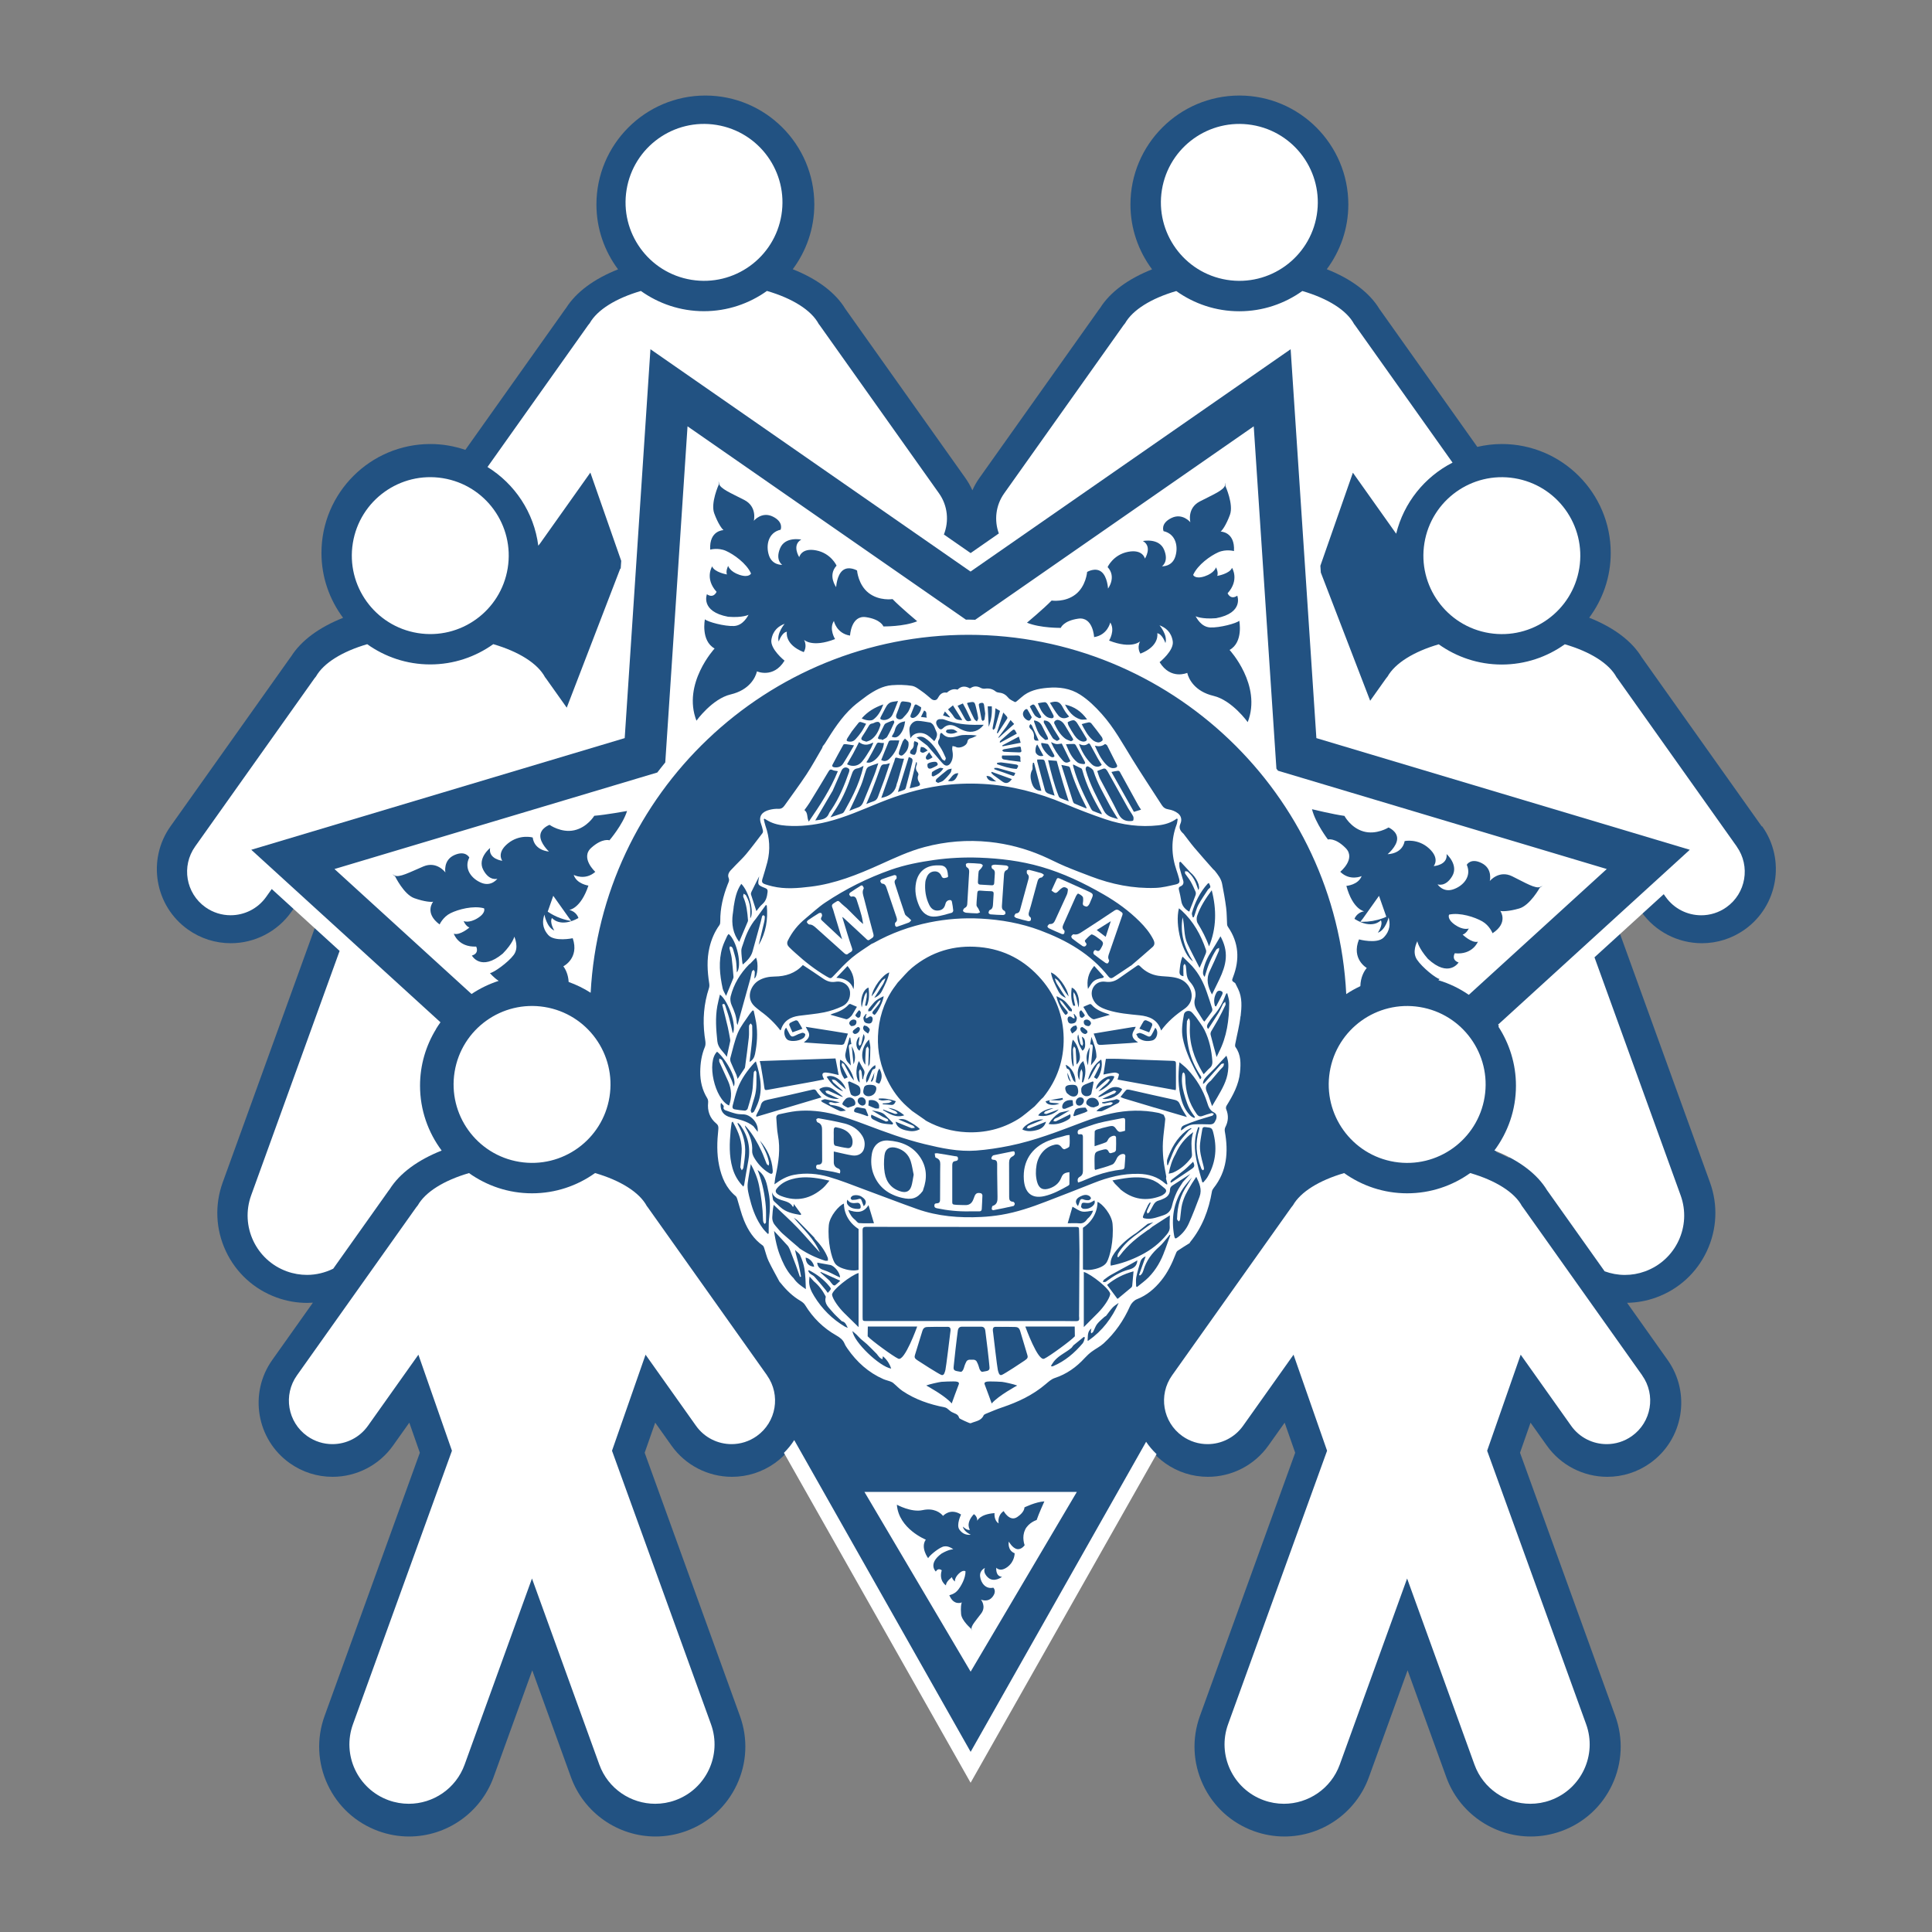
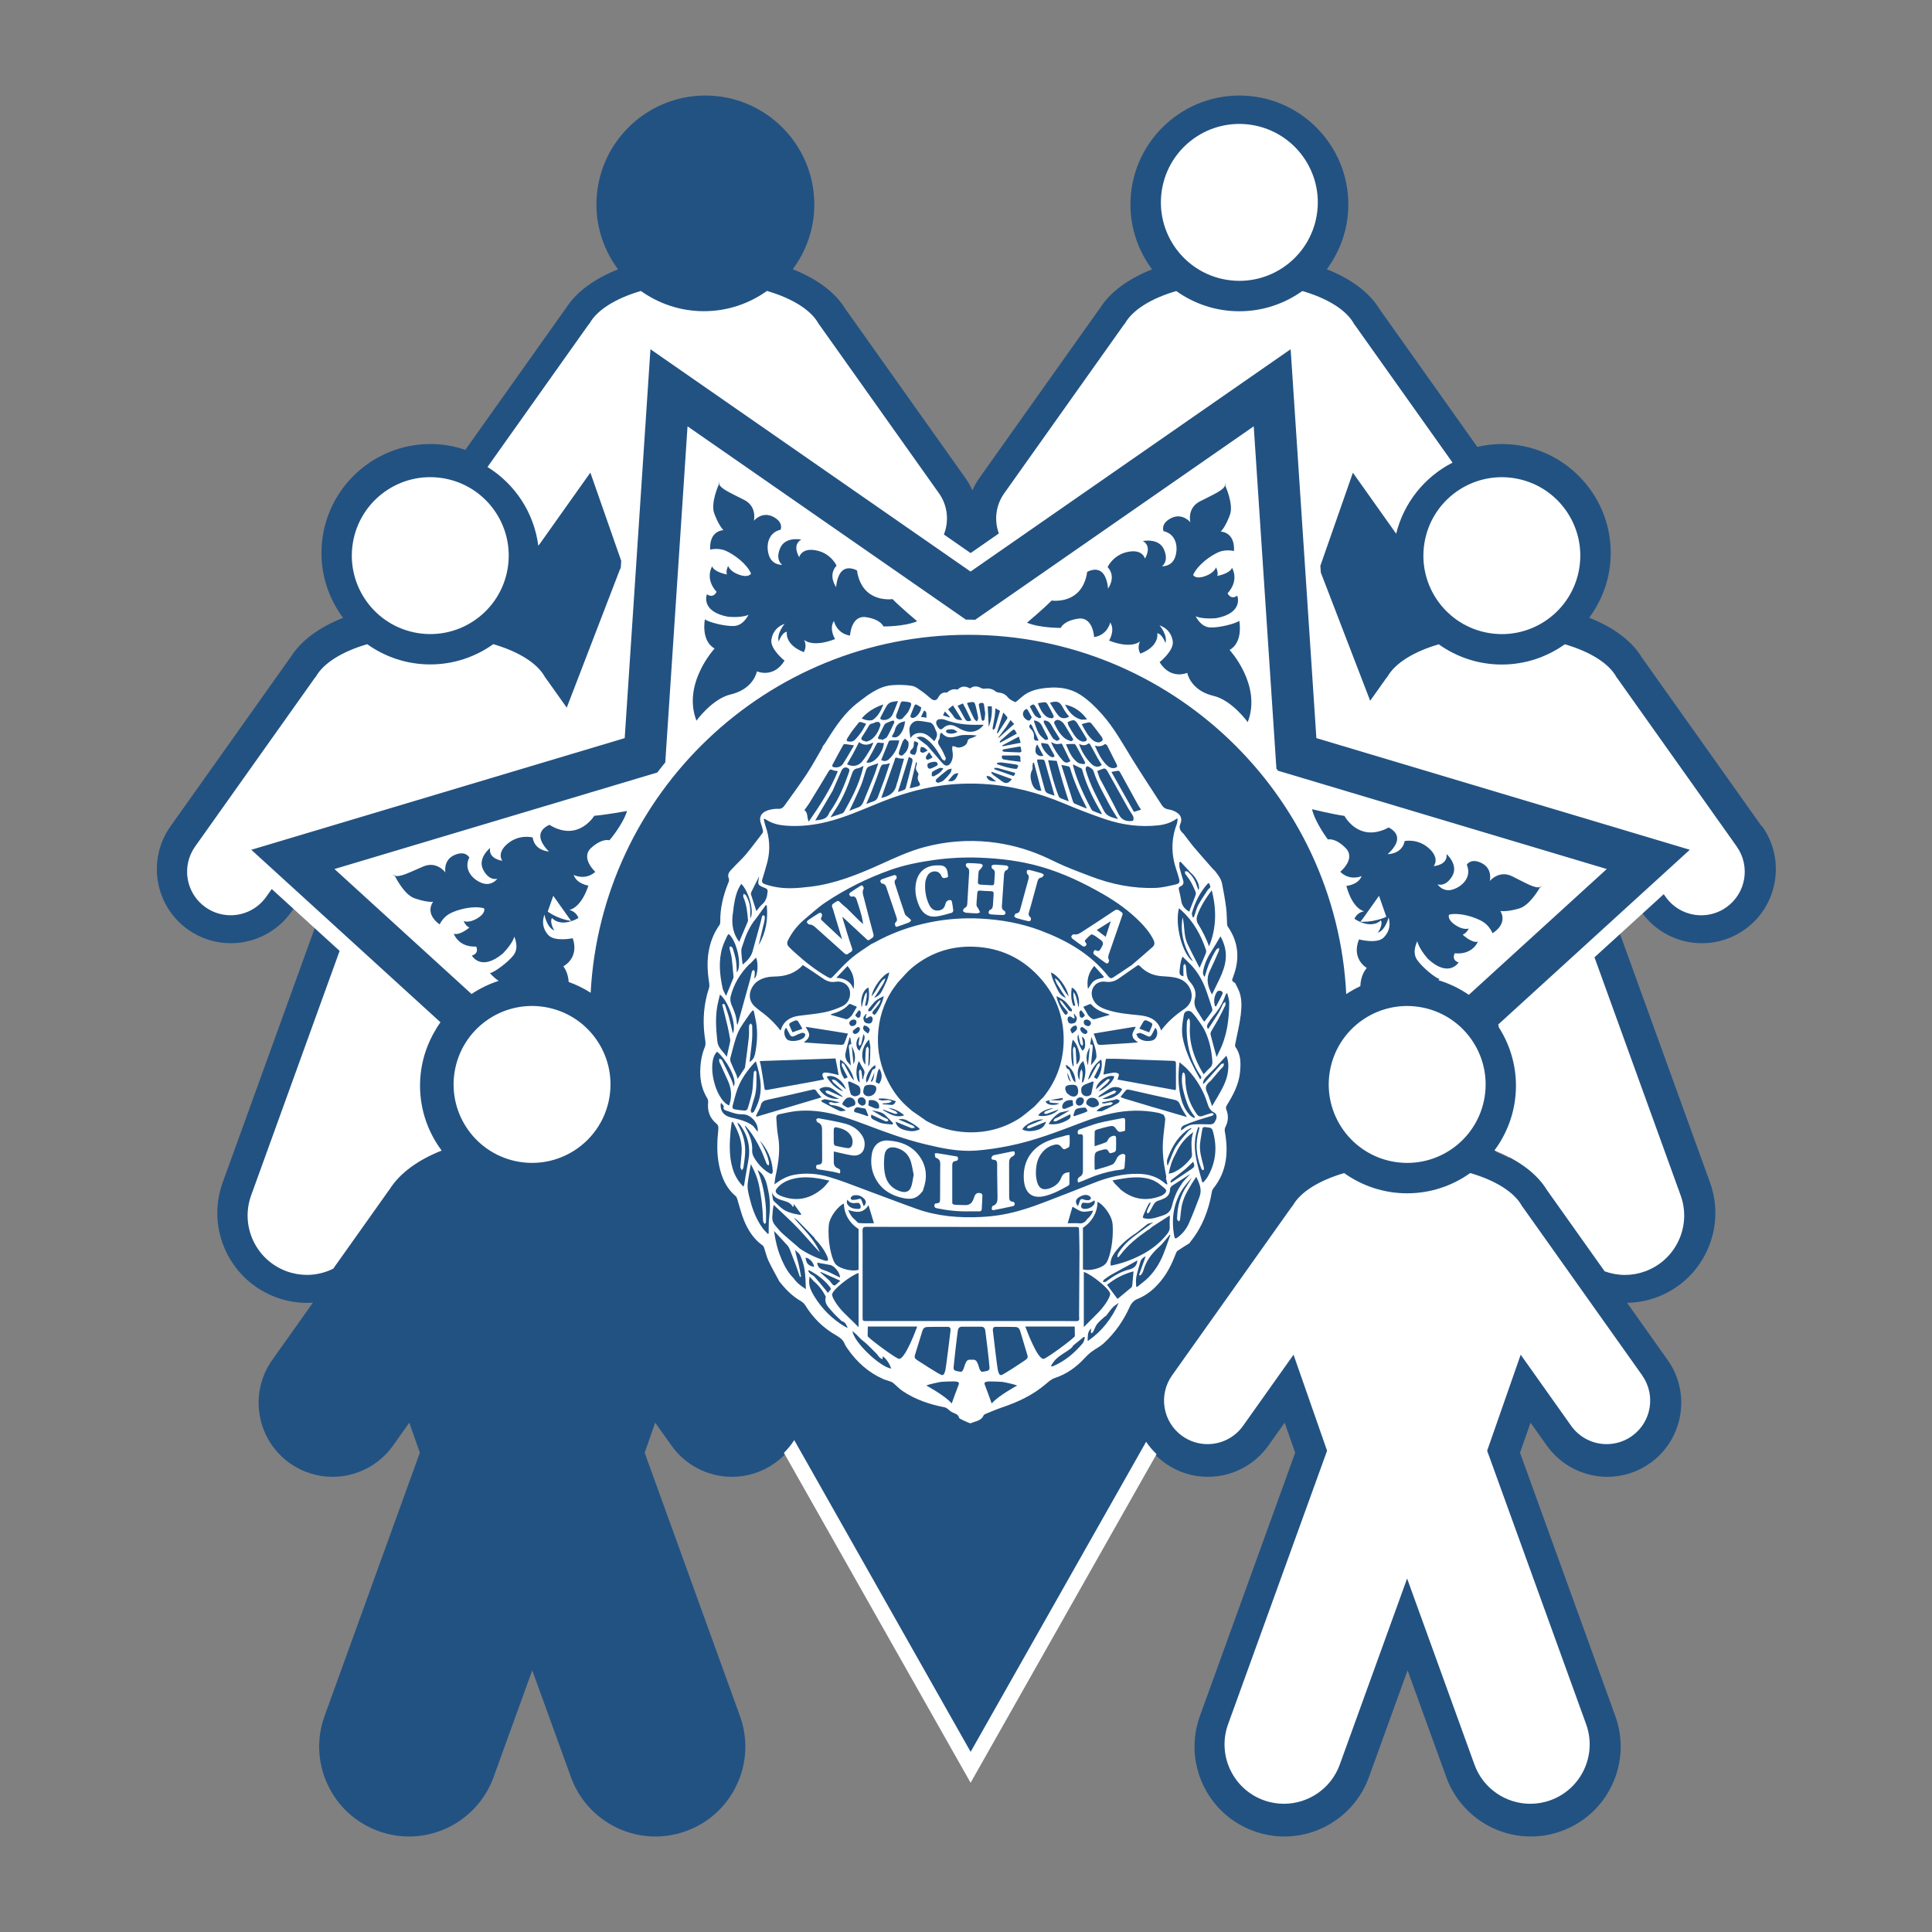
<svg xmlns="http://www.w3.org/2000/svg" id="Layer_1" data-name="Layer 1" viewBox="0 0 512 512">
  <rect x="0" y="0" width="512" height="512" fill="#808080" stroke="none" />
  <defs>
    <style>      .cls-1 {        fill: #fff;      }      .cls-2 {        fill: #225282;      }    </style>
  </defs>
  <path class="cls-2" d="M466.87,218.99l-31.62-44.55c-.04-.06-.08-.11-.12-.16-2.65-4.42-7.57-8.05-13.98-10.58,3.57-4.8,5.71-10.73,5.71-17.16,0-15.92-12.95-28.87-28.87-28.87-2.23,0-4.4.28-6.49.76l-25.79-36.34c-.04-.06-.08-.11-.12-.16-2.65-4.42-7.57-8.05-13.98-10.58,3.57-4.8,5.71-10.73,5.71-17.16,0-15.92-12.95-28.87-28.87-28.87s-28.87,12.95-28.87,28.87c0,6.44,2.15,12.38,5.73,17.19-6.25,2.47-11.08,5.97-13.76,10.23-.11.14-.23.3-.36.48l-31.62,44.55c-.75,1.05-1.37,2.16-1.88,3.3-.51-1.14-1.13-2.24-1.88-3.3l-31.62-44.55c-.04-.06-.08-.11-.12-.16-2.65-4.42-7.57-8.05-13.98-10.58,3.57-4.8,5.71-10.73,5.71-17.16,0-15.92-12.95-28.87-28.87-28.87s-28.87,12.95-28.87,28.87c0,6.44,2.15,12.38,5.73,17.19-6.25,2.47-11.08,5.97-13.76,10.23-.11.14-.23.3-.36.48l-26.35,37.13c-2.91-.99-6.02-1.55-9.26-1.55-15.92,0-28.87,12.95-28.87,28.87,0,6.44,2.15,12.38,5.73,17.19-6.25,2.47-11.08,5.97-13.76,10.23-.11.14-.23.3-.36.48l-31.62,44.55c-6.26,8.82-4.18,21.09,4.64,27.35,3.34,2.37,7.26,3.62,11.35,3.62,6.35,0,12.34-3.09,16.01-8.27l1.94-2.74,5.09,4.8-25.19,69.6c-2.16,5.98-1.87,12.45.83,18.21,2.7,5.76,7.48,10.12,13.46,12.29,2.61.95,5.34,1.43,8.1,1.43.51,0,1.01-.03,1.51-.06l-10.77,15.18c-6.26,8.82-4.18,21.09,4.64,27.35,3.34,2.37,7.26,3.62,11.35,3.62,6.35,0,12.34-3.09,16.01-8.27l4.32-6.08,2.79,7.97-25.25,69.77c-2.16,5.98-1.87,12.45.83,18.21,2.7,5.76,7.48,10.12,13.46,12.29,2.61.95,5.34,1.43,8.1,1.43,9.99,0,18.99-6.31,22.39-15.71l10.26-28.33,10.26,28.33c3.4,9.4,12.4,15.71,22.39,15.71,2.76,0,5.49-.48,8.1-1.43,5.98-2.16,10.76-6.53,13.46-12.29,2.7-5.76,2.99-12.23.83-18.21l-25.25-69.77,2.79-7.97,4.32,6.08c3.67,5.18,9.66,8.27,16.01,8.27,4.08,0,8.01-1.25,11.35-3.62,1.52-1.08,2.82-2.34,3.94-3.73l48.15,84.56,47.73-84.2c1.05,1.24,2.24,2.38,3.63,3.37,3.34,2.37,7.26,3.62,11.35,3.62,6.35,0,12.34-3.09,16.01-8.27l4.32-6.08,2.79,7.97-25.25,69.77c-2.16,5.98-1.87,12.45.83,18.21,2.7,5.76,7.48,10.12,13.46,12.29,2.61.95,5.34,1.43,8.1,1.43,9.99,0,18.99-6.31,22.39-15.71l10.26-28.33,10.26,28.33c3.4,9.4,12.4,15.71,22.39,15.71,2.76,0,5.49-.48,8.1-1.43,5.98-2.16,10.76-6.53,13.46-12.29,2.7-5.76,2.99-12.23.83-18.21l-25.25-69.77,2.79-7.97,4.32,6.08c3.67,5.18,9.66,8.27,16.01,8.27,4.08,0,8.01-1.25,11.35-3.62,8.82-6.26,10.91-18.53,4.64-27.35l-10.74-15.14c2.62-.05,5.2-.51,7.68-1.41,5.98-2.16,10.76-6.53,13.46-12.29,2.7-5.76,2.99-12.23.83-18.21l-24.42-67.45,5.77-4.9.49.69c3.67,5.18,9.66,8.27,16.01,8.27,4.08,0,8.01-1.25,11.35-3.62,8.82-6.26,10.91-18.53,4.64-27.35ZM396.51,305.3l.64-1.76c.37-.57.71-1.15,1.03-1.74l1.86,5.14c-1.12-.58-2.29-1.13-3.53-1.64Z" />
  <g>
    <circle class="cls-1" cx="328.43" cy="53.62" r="20.79" transform="translate(222.89 369.23) rotate(-80.78)" />
-     <circle class="cls-1" cx="186.56" cy="53.62" r="20.79" transform="translate(103.75 229.19) rotate(-80.78)" />
    <path class="cls-1" d="M150.94,243.48l-4.32-6.08-1.47,4.2c1.04.7,2.17,1.3,3.41,1.74.95.34,1.9.58,2.86.74-.16-.2-.33-.39-.48-.6Z" />
    <circle class="cls-1" cx="114.02" cy="147.24" r="20.79" transform="translate(-49.58 236.2) rotate(-80.78)" />
    <path class="cls-1" d="M361.08,244.29c1.78,0,3.59-.3,5.35-.94.33-.12.64-.26.96-.4l-1.94-5.54-4.32,6.08c-.2.28-.42.52-.63.79.19,0,.38.02.58.02Z" />
    <circle class="cls-1" cx="397.98" cy="147.24" r="20.79" transform="translate(188.9 516.5) rotate(-80.78)" />
-     <path class="cls-1" d="M229.09,395.38l28.14,47.63,28.14-47.63h-56.28ZM271.67,405.41c-.97,1.93-.13,4.08-.13,4.08,0,0-.86,1.28-2.06,1.02-1.21-.27-2.14-1.98-2.14-1.98,0,0-.47,2.29,1.55,3.1,0,0,.05,2.18-1.92,3.64-1.97,1.46-2.94.19-2.94.19,0,0-.3,2.28,1.52,2.42,0,0-2.11,1.62-3.69.2s-.83-2.56-.83-2.56c0,0-1.48.59-1.29,2.27.2,1.68,1.45,3.42,3.49,2.96,0,0,1.03.87-.21,2.44-1.24,1.58-3.07.71-3.07.71,0,0,1.5,1.79.07,3.69-1.43,1.9-2.78,3.35-2.54,4.16.24.81-.11-.12-.11-.12,0,0-2.51-2.1-2.67-3.89-.16-1.79.05-2.84.19-3.09,0,0-2.12,1-3.31-1.91,0,0,1.31-.23,2.2-1.27.89-1.04,2.12-3.24,2.09-5.05,0,0-.59-.54-1.78.61-1.19,1.15-1.02,2.09-1.02,2.09,0,0-.72-.52-.78-1.16,0,0-1.67,1.17-1.59,2.2,0,0-1.97-1.22-1.13-4.01,0,0-.91-.82-1.57.32,0,0-2.21-2.03,1.52-4.76,2.03-1.18,3.12-1.14,3.12-1.14-.19-.1-1.51-1.2-2.91-.62s-3.56,2.44-3.76,3c0,0-2.12-2.82-.62-4.93,0,0-7.18-2.86-7.67-9.26,0,0,3.8,2.1,6.81,1.44s4.78.7,5.43,1.53c0,0,1.89-2.22,4.77-.36,0,0-1.33,2.71-.45,3.97s2.01,1.48,3.04,1.39c0,0-1.91-.85-2.1-2.17,0,0,1.06,1.1,1.87.86,0,0-1.3-1.65,1.03-4.15,0,0,.93.5.91,1.76,0,0,.62-1.75,4.57-2.04,0,0-.22,1.91,1.09,2.72,0,0-.49-2,1.33-3.26,0,0,1.58,2.94,3.6,1.58,2.02-1.36,1.9-2.55,1.9-2.55,0,0,2.95-1.47,5.29-1.6,0,0-1.47,3.22-2.05,4.94,0,0-2.09.63-3.06,2.56Z" />
    <g>
      <path class="cls-1" d="M233.78,234.17c.74.04.96.53,1.15,1.1.87,2.59,1.75,5.17,2.63,7.76.19.56.28,1.04-.29,1.47-.14.11-.1.53-.05.8.03.14.25.24.36.34,1.16-.4,2.23-.75,3.28-1.16.25-.1.42-.39.63-.59-.23-.22-.46-.45-.69-.67-.34-.33-.85-.59-.99-.99-.9-2.57-1.71-5.17-2.56-7.76-.19-.57-.35-1.09.27-1.55.14-.11.11-.56.02-.8-.05-.13-.42-.25-.59-.2-1.1.34-2.19.71-3.28,1.11-.18.07-.42.38-.38.51.07.25.31.62.49.63Z" />
      <path class="cls-1" d="M247.87,242.9c1.48-.13,2.92-.63,4.37-1.01.17-.05.4-.4.38-.59-.07-.8-.21-1.59-.36-2.38-.03-.14-.16-.33-.28-.36-.59-.16-1.24.25-1.39.86-.21.85-.55,1.56-1.49,1.8-1.23.31-2.21-.14-2.83-1.39-.94-1.91-1.25-3.96-1.05-6.07.05-.49.23-.98.43-1.43.38-.83,1.05-1.35,1.98-1.4.91-.05,1.54.45,1.87,1.25.33.77.88.49,1.39.38.6-.12.27-.6.29-.92.01-.2-.05-.4-.09-.59q-.3-1.74-2.09-1.71c-.33,0-.65-.01-.98,0-2.81.13-4.68,1.73-5.25,4.49-.44,2.17-.06,4.25.81,6.23.8,1.82,2.2,3.02,4.27,2.83Z" />
      <path class="cls-1" d="M255.92,241.87c1,.1,2,.16,3,.18.27,0,.54-.18.81-.27-.14-.31-.27-.62-.42-.92-.17-.33-.53-.65-.53-.98,0-1.07.15-2.15.21-3.22.03-.54.3-.68.78-.64.95.07,1.9.15,2.85.16.58,0,.75.25.7.78-.07.92-.11,1.85-.17,2.78-.04.62-.15,1.17-.86,1.44-.18.07-.3.48-.31.74,0,.13.31.37.49.39,1.12.1,2.25.16,3.38.18.21,0,.57-.21.6-.36.04-.24-.08-.67-.26-.75-.64-.29-.71-.77-.67-1.36.19-2.75.38-5.5.56-8.25.04-.57.17-1,.78-1.24.21-.08.36-.5.37-.77,0-.13-.36-.37-.58-.4-.79-.1-1.6-.13-2.61-.2-.09,0-.4-.04-.69.01-.21.04-.55.17-.57.29-.03.26.03.7.2.78.66.32.7.85.65,1.45-.06.77-.12,1.55-.15,2.32-.02.46-.22.62-.66.6-1.03-.06-2.05-.12-3.08-.18-.45-.03-.6-.3-.58-.71.06-.93.07-1.86.2-2.77.04-.29.43-.53.64-.81.18-.25.41-.52.45-.81.02-.11-.39-.4-.63-.43-1.07-.1-2.15-.16-3.23-.18-.21,0-.61.17-.62.29-.02.28.06.73.24.82.58.31.66.76.63,1.32-.17,2.8-.33,5.6-.5,8.4-.03.47-.18.84-.68,1.07-.23.11-.45.5-.45.77,0,.15.42.43.67.45Z" />
      <polygon class="cls-1" points="283.99 357.16 283.99 357.16 283.98 357.16 283.99 357.16" />
      <path class="cls-1" d="M214.45,245c.77-.02,1.27.43,1.77.87,2.51,2.23,5.01,4.47,7.5,6.72.37.34.7.49,1.1.12.43-.4,1.31-.46.98-1.42-.45-1.28-.85-2.57-1.25-3.86-.44-1.42-.87-2.85-1.35-4.44.23.17.32.21.39.28,1.95,1.81,3.9,3.61,5.85,5.42.3.28.57.71,1.07.3.47-.38,1.21-.5.95-1.45-.87-3.16-1.68-6.34-2.5-9.52-.21-.83-.58-1.66-.07-2.55.09-.15-.16-.54-.32-.77-.04-.07-.34-.06-.45.01-.96.6-1.91,1.21-2.83,1.85-.14.1-.28.42-.22.54.1.22.4.56.54.52,1.2-.31,1.34.61,1.58,1.34.41,1.21.78,2.43,1.12,3.67.2.73.29,1.5.44,2.24-.32-.27-.65-.52-.95-.81-1.14-1.12-2.28-2.26-3.41-3.39h0c-.43-.37-.88-.72-1.3-1.11-1.11-1.04-.8-1.01-2.09-.22-.48.3-.66.6-.42,1.15.21.48.33,1,.48,1.5.71,2.31,1.41,4.63,2.11,6.94-1.79-1.67-3.58-3.34-5.37-5.01-.38-.35-.23-.67,0-1.06.12-.2.02-.6-.11-.84-.06-.11-.5-.12-.67-.02-.96.58-1.91,1.21-2.84,1.84-.18.12-.41.45-.36.54.14.26.43.62.64.61Z" />
      <polygon class="cls-1" points="199.68 298.45 199.68 298.46 199.68 298.46 199.68 298.45" />
      <path class="cls-1" d="M269.31,243.27c1.05.32,2.12.61,3.19.85.2.05.59-.07.65-.22.1-.22.09-.68-.05-.78-.69-.48-.51-1.07-.33-1.68.13-.46.28-.91.41-1.37.58-2.1,1.15-4.21,1.72-6.31.16-.59.34-1.15,1.13-1.21.2-.02.37-.39.64-.7-.28-.19-.44-.37-.64-.43-1.06-.31-2.12-.61-3.19-.87-.22-.05-.68.05-.7.14-.05.3-.07.76.1.92.47.41.46.84.32,1.35-.72,2.63-1.44,5.27-2.16,7.9-.16.6-.32,1.15-1.12,1.2-.19.01-.42.45-.49.73-.03.11.3.4.51.46Z" />
      <polygon class="cls-1" points="191.4 266.25 191.41 266.24 191.41 266.24 191.4 266.25" />
      <polygon class="cls-1" points="198.78 255.4 198.78 255.41 198.78 255.41 198.78 255.4" />
      <polygon class="cls-1" points="211.57 330.51 211.58 330.52 211.58 330.52 211.57 330.51" />
      <polygon class="cls-1" points="315.45 231.18 315.45 231.17 315.45 231.17 315.45 231.18" />
      <polygon class="cls-1" points="220.63 209.67 220.62 209.64 220.59 209.67 220.63 209.67" />
      <polygon class="cls-1" points="245.75 197.61 245.75 197.61 245.75 197.61 245.75 197.61" />
-       <path class="cls-1" d="M277.97,246c1.13.54,2.28,1.05,3.43,1.53.17.07.57,0,.61-.11.1-.26.17-.73.03-.84-.61-.51-.48-1.04-.22-1.62,1.1-2.47,2.19-4.95,3.3-7.42.13-.29.5-.77.58-.74.44.19.89.44,1.19.8.19.22.15.66.16,1.01,0,.25-.06.5-.09.74-.08.72.53.8.97.91.17.04.5-.27.65-.5.23-.35.36-.77.53-1.16.76-1.69.76-1.71-.95-2.49-2.42-1.1-4.85-2.17-7.27-3.26-.34-.15-.67-.3-.88.17-.45,1-.91,2-1.36,2.98,1.07.85,1.2.84,2.06-.07.22-.23.48-.44.75-.62.53-.37,1.07-.14,1.45.2.17.15.05.65,0,.98-.04.27-.14.53-.26.78-1,2.18-2.01,4.36-3,6.55-.29.64-.62,1.12-1.45,1.05-.2-.02-.48.35-.62.61-.05.08.2.43.38.52Z" />
      <polygon class="cls-1" points="320.87 286.41 320.87 286.41 320.87 286.42 320.87 286.41" />
      <polygon class="cls-1" points="296.78 315.01 296.78 315.01 296.78 315.01 296.78 315.01 296.78 315.01" />
      <polygon class="cls-1" points="219.85 339.39 219.85 339.4 219.86 339.4 219.85 339.39" />
      <polygon class="cls-1" points="288.2 322.99 288.2 322.99 288.2 322.99 288.2 322.99" />
      <polygon class="cls-1" points="315 299.66 315 299.66 315 299.66 315 299.66" />
      <path class="cls-1" d="M328.78,269.31c.27-2.42.47-4.92-.67-7.24-.25-.52-.51-1.03-.77-1.54-.93-.6-.94-.63-.57-1.59,1.81-4.68,1.54-9.15-1.37-13.35-.12-.17-.2-.4-.21-.61-.09-1.47-.06-2.95-.25-4.41-.27-2.13-.66-4.24-1.07-6.35-.26-1.36-1.12-2.43-1.96-3.49-.18-.17-.37-.32-.53-.51-1.64-1.87-3.31-3.73-4.91-5.63-.99-1.18-1.89-2.43-2.84-3.65-.83-.72-1.32-1.5-.8-2.67.45-1.03.18-2.08-.66-2.73-.69-.54-1.62-.91-2.49-1.04-.86-.13-1.37-.5-1.8-1.16-.15-.23-.3-.46-.45-.69-2.44-3.79-4.94-7.55-7.31-11.38-2.56-4.13-4.88-8.42-8.15-12.07-1.71-1.91-3.53-3.7-5.7-5.1-2.65-1.71-5.6-2.09-8.67-1.82-2.53.22-4.96.74-6.93,2.52-.41.37-.83.72-1.26,1.07-.13.1-.36.23-.45.18-.59-.33-1.3-.6-1.71-1.1-.67-.82-1.41-1.3-2.46-1.39-.32-.03-.7-.13-.94-.33-.84-.68-1.76-.87-2.82-.73-.35.05-.78-.03-1.09-.19-.86-.46-1.7-.58-2.57-.06-.12.08-.32.2-.4.15-1.16-.65-2.24-.63-3.21.36-1.1-.31-2.01.06-2.81.79-.02.01-.05.01-.07,0-1.25-.2-1.86.55-2.39,1.52-.32.59-1.11.62-1.66.17-.81-.67-1.59-1.39-2.45-1.98-.86-.59-1.76-1.36-2.73-1.51-1.73-.28-3.55-.3-5.3-.17-2.46.19-4.57,1.41-6.57,2.78h0s0,0,0,0h0c-1.26.97-2.59,1.88-3.77,2.95-3.05,2.77-5.23,6.22-7.39,9.69-.17.27-.39.51-.59.76h0c-.05.16-.08.34-.16.49-1.37,2.33-2.66,4.72-4.15,6.98-1.85,2.8-3.86,5.49-5.8,8.23-.41.58-.88.93-1.67.89-.77-.04-1.56.07-2.31.26-1.88.47-3.01,1.61-2.27,3.67.21.59.38,1.19.51,1.81.05.23,0,.55-.14.73-1.41,1.85-2.8,3.7-4.28,5.5-.85,1.03-1.84,1.94-2.77,2.91h0c-.41.43-.82.88-1.24,1.3-.6.59-.97,1.36-.66,2.11.29.71-.02,1.15-.24,1.71-1.22,3.13-2.01,6.35-1.97,9.73,0,.36-.02.8-.21,1.06-1.3,1.8-2.14,3.79-2.65,5.93-.75,3.16-.57,6.31-.08,9.48.07.43.08.91-.06,1.32-1.36,4.12-1.69,8.33-1.16,12.62.12.98.43,2.12.08,2.95-.89,2.14-1.21,4.31-1.23,6.59-.02,2.53.53,4.86,1.86,7.02.19.31.27.76.23,1.13-.23,2.23.42,4.12,2.16,5.56.55.46.61.92.54,1.57-.34,3.2-.45,6.4.22,9.58.65,3.14,1.85,5.98,4.39,8.1.21.17.32.5.41.77.6,1.91,1.05,3.88,1.81,5.71,1.07,2.59,2.57,4.94,4.94,6.6.2.14.31.44.39.68.39,1.14.64,2.34,1.15,3.41.89,1.87,1.93,3.67,2.9,5.5,0,0,0,0,0,0,.13.15.27.3.39.45,1.47,1.83,3.13,3.44,5.18,4.64.47.28.95.66,1.23,1.12,2.07,3.38,4.8,6.07,8.25,8.03.93.53,1.76,1.12,2.19,2.17.2.48.5.93.8,1.36,2.45,3.52,5.53,6.31,9.49,8.05.57.25,1.19.38,1.77.59.29.11.6.24.84.44.83.69,1.56,1.5,2.45,2.1,3.38,2.28,7.16,3.56,11.14,4.34.23.04.46.14.65.27.43.31.8.71,1.25.97.73.42,1.7.48,1.97,1.53.05.18.37.32.59.43.54.27,1.08.53,1.64.76.3.12.69.34.92.24,1.19-.53,2.69-.58,3.33-2.03.08-.18.31-.33.5-.41,1.48-.6,2.94-1.24,4.46-1.75,4.19-1.41,8.14-3.27,11.53-6.17.72-.61,1.48-1.3,2.35-1.59,3.17-1.04,5.75-2.88,7.97-5.31.57-.62,1.2-1.2,1.87-1.7,1.02-.76,2.2-1.32,3.12-2.16,3.05-2.79,5.35-6.12,7.03-9.91.33-.74,1.07-1.52,1.8-1.81,2.67-1.04,4.72-2.81,6.47-4.98,1.69-2.09,2.84-4.48,3.8-6.97.12-.32.26-.7.51-.88,1.04-.72,2.13-1.37,3.21-2.05.04-.09.07-.19.13-.26,3.21-3.93,4.94-8.49,5.78-13.44.05-.3.23-.6.42-.85,3.58-4.5,3.97-9.63,2.99-15.04-.06-.36-.03-.8.13-1.11.81-1.57.91-3.14.23-4.78-.11-.25-.06-.68.09-.91,1.71-2.77,3.27-5.6,3.58-8.91.22-2.31.27-4.62-1.2-6.65-.13-.18-.13-.51-.08-.76.47-2.48,1.13-4.94,1.41-7.44ZM324.84,253.95c-.14,1.96-.84,3.76-1.66,5.51-.64,1.36-1.31,2.7-1.99,4.09-1.07-2.01-1.66-4.01-.59-6.21.85-1.76,1.63-3.55,2.41-5.34.1-.24.05-.54.07-.81-.25.15-.6.24-.74.45-1.35,2.11-2.28,4.4-2.95,6.8-.03.12-.07.23-.13.44-.55-.56-.5-1.17-.37-1.77.38-1.81,1.13-3.46,2.15-5.01.82-1.25,1.55-2.56,2.4-3.97,1.02,1.87,1.55,3.77,1.4,5.82ZM323.84,263.69c-.5,1.02-1.04,2.02-1.57,3.03-.09-.03-.18-.06-.27-.09-.42-1.26-.26-2.48.41-3.63.26-.45.75-.57,1.25-.33.53.25.35.68.18,1.03ZM315.33,270.57c-.02-.26-.19-.51-.3-.76-.15.25-.31.49-.45.74-.04.08-.03.2-.03.3-.36,5.08.68,9.81,3.53,14.1.21.32.52.66-.04,1.07-.48-.88-.95-1.72-1.4-2.58-1.38-2.65-2.6-5.36-3.19-8.32-.42-2.13-.07-4.2.3-6.26.16-.93,1.35-1.27,2.03-.64.44.4.79.9,1.18,1.35h0s0,0,0,0c0,0,0,0,0,0,.76,1.13,1.66,2.2,2.26,3.42,1.27,2.59,1.87,5.38,2.07,8.25.05.73-.12,1.3-.69,1.79-.56.49-1.04,1.07-1.61,1.66-.15-.24-.27-.42-.38-.61-2.16-3.68-3.48-7.6-3.28-11.93.02-.53.04-1.06,0-1.58ZM315.88,306.04c.02.28-.08.62-.24.83-1.26,1.65-2.79,3-4.71,3.86-.31.14-.66.17-1.21.31.36-1.95.91-3.64,1.82-5.22h0c1-2.29,2.47-4.2,4.69-5.8-.72,2.09-.45,4.05-.34,6.01ZM315.8,309.78c-1.78,1.25-3.62,2.43-5.43,3.64-.07-.07-.14-.13-.22-.2.14-.22.23-.49.42-.64,1.08-.85,2.2-1.63,3.26-2.5.82-.68,1.56-1.45,2.37-2.21.44,1.03.44,1.33-.4,1.92ZM315,299.66c-1.11,1.35-2.35,2.62-3.28,4.08-.82,1.29-1.28,2.81-1.89,4.23-.12.27-.21.54-.32.81-.06,0-.13-.02-.19-.02,0-.51-.14-1.06.02-1.51,1.03-2.92,2.48-5.59,4.97-7.55.4-.31.88-.51,1.33-.76.04.06.07.11.11.17-.25.18-.5.36-.75.54ZM304.16,324.34h0s0,0,0,0c.5-.15.99-.3,1.49-.44-1.71,1.25-3.44,2.48-5.13,3.76-1.65,1.25-3.09,2.7-4.17,4.48-.16.26-.17.61-.25.92.09.04.18.08.28.12.15-.18.32-.34.46-.53,2.02-2.74,4.67-4.79,7.42-6.73.06-.04.14-.05.21-.08h0s0,0,0,0,0,0,0,0c.3-.25.6-.5.9-.75h0c1.55-1,3.11-2.01,4.66-3.01-.02,1.03-.1,2.05-.04,3.07.04.8-.29,1.39-.76,1.97-1.88,2.35-4.21,4.14-6.88,5.5-2.53,1.3-5.18,2.26-8,2.79-.18-1.3.3-2.38,1.01-3.38,1.55-2.18,3.55-3.87,5.79-5.3t0,0h0c1.01-.8,2.01-1.6,3.02-2.41ZM285.98,349.23c.12.69-.2.91-.83.89-1.03-.02-2.06-.03-3.08-.03-5.75,0-11.49,0-17.24,0-3,0-6,0-9,0-8.7,0-17.4,0-26.09,0-1.14,0-1.14,0-1.14-1.12,0-4.84,0-9.68,0-14.52,0-2.78.03-5.56-.01-8.34-.01-.76.22-.99.98-.98,9.23.02,18.46.02,27.7.02,9.21,0,18.41,0,27.62,0,1.07,0,1.06,0,1.08,1.09.03,1.85.1,3.71.1,5.56-.02,5.49-.06,10.97-.1,16.46,0,.33-.03.66.03.98ZM217.49,337.07c1.66.75,3.32,1.5,5.19,2.34-.59.53-.96.91-1.39,1.22-.1.07-.43-.02-.55-.13-.33-.34-.6-.73-.89-1.1-.81-.72-1.62-1.45-2.43-2.17.02-.05.04-.11.06-.16ZM216.56,334.61c1.16.21,2.31.4,3.46.62,1.11.21,2.64,2.1,2.59,3.31-.29-.14-.55-.25-.8-.37-1.15-.54-2.27-1.21-3.47-1.57-1.09-.33-1.69-.88-1.77-1.98ZM227.53,337.36v14.34s-2.29-2.23-3.79-3.72c-1.5-1.49-3.01-3.62-3.23-4.8-.22-1.18,5.08-5.3,7.02-5.82ZM224.15,336.39c-2.05-.53-2.71-1.31-2.97-1.74-.8-1.36-1.9-5.49-1.54-9.93.2-2.4,2.73-5.31,4.02-5.76,0,0-.3,4.03,3.87,6.75v10.81s-1.21.43-3.38-.12ZM218.22,314.73c-3.31,2.95-7.04,3.86-11.26,2.21-.3-.12-.6-.27-.86-.46-.61-.46-.7-.93-.21-1.54,1.03-1.27,2.41-2.01,3.95-2.45,2.62-.75,5.25-.53,7.88-.05.61.11,1.21.26,2.09.44-.63.73-1.05,1.36-1.6,1.84ZM227.15,318.77c.55-.06.91.33.94,1.02.03.56-.37.59-.75.59-.92,0-1.79-.17-2.47-.86-.41-.41-.59-.89-.3-1.59.68,1.06,1.64.94,2.59.84ZM225.44,317.59c-.03-.17.14-.42.29-.55.53-.45,1.83-.4,2.55.06,1.09.71,1.39,1.33,1,2.11-.06.12-.18.22-.38.45-.21-.56-.4-1.01-.55-1.47-.16-.5-.4-.58-.9-.41-.49.17-1.05.2-1.58.22-.15,0-.41-.25-.44-.42ZM226.63,323.29c-.85-.65-1.4-1.5-1.85-2.65,2.11.71,3.98.99,5.38-1.27.5,1.67.95,3.15,1.45,4.8-1.44,0-2.71.06-3.97-.04-.36-.03-.67-.54-1.01-.84ZM286,324.2c-.96-.1-1.93-.02-3.05-.02.46-1.6.88-3.05,1.27-4.39.91.47,1.7,1.12,2.58,1.28.9.17,1.89-.14,2.88-.24-.26.82-.77,1.56-1.48,2.16-.53.77-1.13,1.32-2.2,1.21ZM288.51,318.07c-.44.02-.91-.02-1.31-.19-.7-.29-.96,0-1.11.62-.09.35-.25.69-.42,1.13-.88-1.03-.67-1.91.61-2.55.75-.37,1.61-.66,2.43-.11.2.13.44.45.4.63-.04.19-.38.45-.6.46ZM290.04,318.12c.21.54.03,1.02-.41,1.43-.73.68-1.61.91-2.57.79-.22-.03-.61-.44-.57-.55.14-.41-.02-1.1.77-1.06.47.03.97.14,1.42.04.46-.1.87-.41,1.36-.66ZM286.99,325.38c4.15-2.78,3.85-6.88,3.85-6.88,1.28.46,3.8,3.42,4,5.87.36,4.53-.74,8.74-1.53,10.12-.26.44-.92,1.24-2.96,1.78-2.16.57-3.36.13-3.36.13v-11.02ZM296.97,315.25c-.08-.06-.12-.16-.18-.23-.45-.45-.9-.9-1.35-1.35-.17-.23-.34-.46-.63-.85,1.57-.26,2.95-.56,4.36-.7,2.18-.21,4.35-.18,6.42.67.45.19.86.48,1.3.72h0c.62.49,1.26.96,1.85,1.49.47.43.34.93-.09,1.31-.32.27-.69.51-1.08.66-3.85,1.46-7.38.89-10.57-1.71ZM308.8,313.65c-2.01-1.8-4.41-2.51-7.05-2.57-4.16-.1-8.09.9-11.93,2.43-4.19,1.67-8.4,3.3-12.6,4.92-3.86,1.49-7.78,2.83-11.88,3.51-1.75.29-3.53.48-5.3.57-5.78.29-11.49-.16-16.99-2.1-4.68-1.66-9.3-3.46-13.96-5.17-3.14-1.16-6.25-2.43-9.47-3.36-2.99-.86-6.11-1.13-9.23-.53-1.9.36-3.51,1.3-5.16,2.51.11-.77.16-1.54.33-2.3.78-3.54,1.29-7.08.6-10.72-.28-1.49-.3-3.03-.43-4.55-.05-.54.26-.9.74-1,1.52-.32,3.03-.67,4.57-.84,3.38-.35,6.74.03,10,.84,2.84.71,5.61,1.72,8.35,2.75,5.14,1.94,10.28,3.86,15.64,5.16,4.49,1.09,9.02,2.06,13.67,1.71,2.96-.22,5.92-.68,8.84-1.27,6.71-1.36,13.07-3.86,19.45-6.28,2.43-.92,4.94-1.72,7.47-2.27,4.15-.91,8.35-1.03,12.54-.17.48.1.93.34,1.39.51.15.4.44.81.41,1.19-.17,1.99-.49,3.97-.61,5.96-.09,1.54-.03,3.1.12,4.63.15,1.54.51,3.05.76,4.58.03.16-.04.34-.07.51h0s0,0,0,0c.13.5.25,1,.38,1.51-.07.03-.13.06-.2.08-.12-.08-.25-.14-.35-.24ZM200.49,295.94c-.04-.07-.09-.14-.13-.21.09-.22.18-.44.28-.65.32-.68.78-1.33.94-2.04.23-1.06.84-1.38,1.83-1.59,3.95-.83,7.87-1.75,11.8-2.66.55-.13.91-.11,1.22.46.27.49.71.89,1.28,1.56-5.86,1.75-11.54,3.44-17.22,5.13ZM201.2,302.08s0,0-.01-.01h0s0,0,.01.01ZM200.45,284.21c0-.18-.19-.36-.29-.54-.14.17-.38.34-.4.52-.11,1.14-.19,2.29-.24,3.44-.09,2.15-.79,4.16-1.39,6.2-.07.23-.5.52-.74.5-.9-.05-1.79-.19-2.68-.34-.67-.11-.65-.64-.52-1.11.4-1.47.75-2.97,1.28-4.39.98-2.61,2.6-4.83,4.48-6.88.1-.1.21-.19.37-.33,1.25,4.03,2.04,7.98.15,11.97-.21.45-.4.93-.66,1.35-.11.18-.4.24-.61.36-.09-.25-.3-.52-.25-.73.31-1.21.7-2.4,1.05-3.6.61-2.1.44-4.27.46-6.41ZM199.68,244.27c.2-.25.4-.5.61-.76h0c.89-1.22,1.78-2.44,2.67-3.67.08.04.17.08.25.12.34,3.69-.2,7.21-2.15,10.45.5-2.05,1-4.11,1.48-6.16.1-.43.14-.89.14-1.34,0-.13-.22-.32-.37-.37-.08-.03-.31.17-.35.3-.13.43-.2.88-.32,1.31-.73,2.65-1.47,5.3-2.19,7.95-.4,1.48-1.42,2.49-2.58,3.5-.05-.17-.12-.29-.13-.42-.11-1.09-.27-2.19-.28-3.28,0-.57.27-1.14.45-1.7.65-2.11,1.49-4.13,2.79-5.94,0,0,0,0,0,0ZM213.53,243.36h0c1.7-1.39,3.31-2.93,5.13-4.15,5.46-3.65,11.31-6.56,17.51-8.74,3.71-1.3,7.53-2.02,11.4-2.57,3.98-.56,7.99-.75,12-.61,5.52.2,10.99.87,16.32,2.41,5.87,1.69,11.32,4.3,16.59,7.34,3.47,2,6.69,4.33,9.53,7.16,1.41,1.4,2.67,2.92,3.59,4.7.45.86.47,1.5-.16,2.07-1.86,1.67-3.78,3.28-5.68,4.92-.07.06-.18.08-.27.12-.05.05-.1.09-.15.14,0,0,0,0,0,0-1.46.97-2.91,1.96-4.38,2.91-.43.28-.82.2-1.18-.24-4.74-6.02-11.11-9.64-18.15-12.27-5.07-1.89-10.32-2.82-15.72-3.11-4.59-.25-9.13.1-13.61,1.01-5.19,1.06-10.13,2.84-14.76,5.44-.17.1-.37.16-.55.24,0,0,0,0,0,0-1.75,1.21-3.59,2.31-5.22,3.67-1.68,1.41-3.18,3.03-4.69,4.63-.89.95-.88,1.01-2.04.33-2.99-1.76-5.71-3.88-8.27-6.22-.57-.52-1.16-1.03-1.69-1.59-.45-.47-.6-1.04-.3-1.66,1.14-2.33,2.73-4.3,4.75-5.92h0s0,0,0,0h0s0,0,0,0ZM301.18,275.94c.1.07.2.14.42.3-.78.07-1.43.14-2.08.18-2.58.17-5.15.31-7.73.49-.62.04-.97-.11-1.14-.77-.19-.72-.51-1.4-.82-2.23.97-.16,1.87-.32,2.78-.47,2.55-.42,5.09-.85,7.64-1.26.24-.04.5-.04.74-.06-.13.27-.24.55-.4.8-.8,1.26-.64,2.13.58,3.02ZM302.16,273.76c.59.14,1.16.42,1.7.71.66.36.99.34,1.37-.3.34-.57.62-1.18.93-1.8,1,.99.5,3.05-.84,3.37-1.32.32-2.63.16-3.73-.78-.16-.31-.32-.61-.48-.92.35-.11.74-.37,1.05-.29ZM301.95,272.61c.38-.67.73-1.36,1.15-2.01.1-.15.46-.27.63-.21.51.18,1.01.43,1.47.73.13.09.2.46.14.63-.23.63-.54,1.23-.8,1.83-.87-.33-1.67-.63-2.59-.98ZM245.15,296.8c-1.16-.8-2.31-1.61-3.47-2.41h0c-.45-.4-.91-.8-1.36-1.2h0c-2.16-1.92-3.8-4.24-5.09-6.82-1.85-3.7-2.72-7.64-2.56-11.77.18-4.55,1.46-8.77,4.03-12.57,0,0,0,0,0,0h0c.4-.55.8-1.1,1.21-1.65,0,0,0,0,0,0,.05-.05.1-.1.14-.15,1.21-1.26,2.3-2.65,3.64-3.76,5.17-4.29,11.18-6.09,17.85-5.49,6.62.59,12.1,3.54,16.44,8.56,3.84,4.45,5.8,9.69,5.9,15.5.1,5.83-1.7,11.15-5.4,15.75-.14.17-.33.3-.49.45-.6.65-1.2,1.3-1.81,1.96-1.45,1.14-2.81,2.43-4.37,3.39-4.21,2.58-8.84,3.7-13.78,3.45-3.69-.18-7.15-1.16-10.4-2.91-.18-.09-.34-.21-.51-.32h0ZM209.32,274.17c.31.58.73.64,1.31.33.61-.32,1.26-.6,1.92-.79.24-.07.66.1.82.31.11.13-.04.57-.2.79-.74,1-3.43,1.41-4.46.74-.81-.53-1.26-2.38-.37-3.2.34.65.65,1.24.97,1.83ZM209.37,271.09c.47-.27.97-.51,1.49-.68.17-.06.51.08.62.23.42.64.78,1.33,1.17,1.99-.89.32-1.7.61-2.63.94-.27-.59-.59-1.25-.86-1.94-.05-.14.08-.46.22-.54ZM214.02,273.04c-.19-.29-.33-.61-.49-.92,2.45.39,4.89.77,7.34,1.16,1.25.2,2.5.41,3.84.63-.35.97-.64,1.85-1.01,2.68-.08.18-.49.31-.74.3-1.95-.09-3.9-.22-5.85-.35-1.32-.08-2.63-.18-4.08-.28.27-.24.46-.39.63-.55.91-.83,1.01-1.64.35-2.67ZM227.08,266.83c-.44.74-.83,1.37-1.19,2.02-.3.56-1.28,1.35-1.64,1.25-1.35-.37-2.69-.76-4.2-1.19.23-.11.31-.17.4-.2,1.67-.5,3.26-1.14,4.46-2.49.09-.11.33-.19.45-.15.63.25,1.25.54,1.72.74ZM221.64,259.12c1.09-1.14,1.99-2.09,2.96-3.11,1.59,1.85,1.96,3.86,1.59,6.13-.72-2.06-2.3-2.85-4.55-3.02ZM233.82,259.84l-.64.84c-.74,1.18-1.18,2.21-2.2,3.38.36-2.38,2.9-5.73,4.68-6.36-.3,1.75-1.12,3.26-1.88,4.81-.45.92-1.12,1.57-2.08,1.92.95-1.42,1.45-2.28,2.37-3.72.15-.24.51-1.16.58-1.46-.27.14-.62.39-.84.58ZM231.39,265.94c.71-.9,1.67-1.41,2.79-1.94-.09,1.29-1.61,4.34-2.39,4.97-.56-.25-.79-.56-.4-1.02.56-.67,1.11-1.28,1.61-2,.15-.22.32-.67.38-.96-.26.12-.55.31-.72.51-.65.79-1.15,1.54-1.8,2.34-.12.14-.54.12-.75.19.01-.2-.05-.46.05-.59.38-.52.82-1,1.23-1.5h0ZM235.42,291.53c-.52-.02-1.05.12-1.57.11-.34,0-.68-.16-1.02-.25.02-.09.05-.18.07-.26,1.55-.13,3.04.17,4.51.7-.46.95-.73,1.07-1.64.95-.61-.08-1.22-.09-1.83-.13,0-.08,0-.15-.01-.23.52-.04,1.04-.04,1.55-.14.32-.06.61-.28.91-.43-.32-.11-.64-.3-.96-.32ZM233.01,287.18c-1.03-.32-1.02-.31-.81-1.26.14-.63.24-1.27.41-1.89.07-.27.25-.51.42-.86.88,1.47.78,2.75-.01,4.01ZM231.45,283.35c-.2.04-.37.45-.48.72-.28.67-.51,1.36-.79,2.03-.11.27-.31.51-.51.82-.66-1.13.89-4.09,2.31-4.64,0,.46.23.94-.52,1.08ZM231.74,284.19c-.2.83-.07,1.78-.71,2.47-.09-.03-.17-.06-.26-.09l.97-2.38ZM229.33,282.18c-1.43-1.75-.97-4.83.99-6.69.12.76.32,1.44.33,2.11,0,1.4-.07,2.81-.16,4.2-.02.29-.26.56-.39.84.05-1.5.1-3,.15-4.5,0-.05.02-.11,0-.15-.09-.23-.2-.45-.3-.68-.16.21-.43.41-.46.65-.1.79-.13,1.6-.16,2.4-.02.57,0,1.14,0,1.81ZM223.08,282.42c.48,1.04,1.03,2.05,1.57,3.08-.26.12-.51.25-.85.41-1.11-1.53-1.34-3.23-1.17-5.06,1.4.49,3.42,3.44,3.67,5.48-.35-.44-.63-.72-.82-1.05-.59-1.05-1.13-2.12-1.72-3.17-.12-.2-.38-.32-.58-.48-.04.26-.19.58-.09.78ZM220.82,286.83c.69.65,1.43,1.25,2.14,1.88.18.16.32.35.49.53-1.96-.74-3.3-2.14-4.37-3.88,1.63-.87,4.44.98,5.09,3.35-.77-.69-1.46-1.31-2.16-1.92-.22-.2-.44-.43-.7-.55-.26-.12-.58-.12-.87-.17.12.26.19.58.39.77ZM226.5,274.03c-.1-.08-.38-.19-.49-.4-.07-.13.02-.46.15-.58.36-.33.75-.63,1.17-.88.1-.06.47.13.52.27.23.63-.53,1.59-1.35,1.58ZM226.2,282.05c-.16-1.54-.31-3.09-.48-4.8.85,1.64,1.19,3.17.48,4.8ZM225.58,271.93c-.11-.13-.44-.35-.51-.64-.12-.52.59-1.13,1.17-1.1.45.03.76.19.73.73-.04.61-.46,1.01-1.39,1ZM225.14,274.96c.07,0,.13.02.2.03.09.57.18,1.13.28,1.71-.65.02-.7.44-.65.93.16,1.54.33,3.08.51,4.73-.44-.51-.9-.88-1.13-1.35-.24-.51-.43-1.16-.33-1.68.28-1.47.73-2.9,1.11-4.35ZM225.06,286.57c.76.35,1.56.65,2.28,1.07.7.4.73,1.14.66,1.86-.07.74-.78.9-1.24,1.01-.39.09-1.18-.25-1.3-.59-.37-1-.51-2.09-.73-3.15.11-.07.22-.14.33-.2ZM228.29,290.8c.62-.02,1.16.54,1.15,1.22,0,.58-.33.91-.82.98-.65,0-1.36-.7-1.32-1.29.04-.59.41-.88.99-.91ZM228.54,285.98c-.07-.66-.11-1.32-.22-1.97-.04-.24-.25-.45-.39-.68-.11.25-.31.51-.3.75.03.92.13,1.84.2,2.79-1-.63-1.22-3.69-.21-5.68.42.75.8,1.53,1.26,2.25.58.91-.15,1.68-.12,2.52-.07,0-.15.01-.22.02ZM230.03,269.65c.07-.06.16-.14.23-.18.35-.17.58-.14.75-.03.17.11.28.47.25.69-.12,1.02-.58,1.28-1.58,1.03-.73-.18-.82-.83-.87-1.33-.03-.34.4-.72.63-1.09.12-.03.2-.05.22.15-.05.07-.12.13-.14.2-.06.24-.09.48-.14.72.21.05.38.05.65-.18ZM228.99,271.75c.42.13.68.13.83.27.27.23.65.53.67.83.03.34-.28.71-.44,1.06-.33-.24-.69-.45-.97-.73-.18-.18-.33-.47-.35-.73-.02-.22.16-.45.25-.7ZM229.73,266.54c-.13-.01-.36-.03-.49-.04.15-.75.34-1.5.44-2.26.06-.44.05-.95-.04-1.34-.24.4-.5.81-.61,1.24-.25.92-.47,1.83-.66,2.83-.5-2.11.31-4.72,1.79-5.26.31,2.21.07,3.66-.43,4.82ZM228.63,274.86c.06-.26.14-.51.23-.82.51.85.38,1.36-1.09,4.41-1.07-.67-1.13-2.75,0-3.74-.03.37-.05.62-.08.87-.05.32-.16.64-.17.96,0,.21.15.43.23.64.16-.16.4-.3.46-.49.18-.6.28-1.22.42-1.83ZM227.45,269.72c-.25.02-.83-.57-.79-.65.24-.48.61-.89.93-1.32.1.02.19.05.29.07.09.19.29.41.24.57-.13.49.07,1.25-.68,1.32ZM221.42,280.51c.3,1.58.57,2.99.84,4.39h0c-1.09-.23-2.17-.57-3.28-.66-1.03-.08-1.25.39-.82,1.31.06.13.12.26.23.51-1.01.2-1.95.4-2.9.57-4.04.73-8.09,1.45-12.13,2.2-.59.11-.73.02-.81-.63-.24-1.96-.61-3.9-.93-5.84-.06-.34-.16-.67-.28-1.17,6.82-.23,13.53-.46,20.07-.69ZM220.55,288.5c.99.66,1.95,1.35,2.88,2.2-.18-.04-.37-.05-.54-.13-1.05-.47-2.09-.95-3.14-1.43-.11-.05-.23-.14-.35-.13-.23.01-.45.08-.68.12.11.19.18.46.35.57.33.21.73.32,1.09.49.74.34,1.48.69,2.22,1.04-2.05.09-3.77-.54-5.04-2.23-.09-.12-.15-.25-.22-.37,1.03-.72,2.44-.77,3.4-.13ZM218.72,291.31c1.29.22,2.56.54,3.84.82-.41.07-.83.19-1.24.18-.39-.01-.78-.2-1.17-.24-.18-.02-.38.14-.56.21.15.16.3.33.46.49.03.03.09.03.14.03,1.39.19,2.75.49,3.98,1.53-.59.04-1.22.28-1.65.08-1.57-.7-3.07-1.55-4.6-2.34-.08-.04-.13-.14-.36-.4.46-.15.84-.42,1.17-.36ZM223.28,292.71c-.25-.25.67-1.51,1.2-1.74,1.07-.47,2.3.37,2.2,1.53-.02.18-.2.43-.37.5-.47.21-.98.34-1.62.55-.45-.25-1.02-.45-1.41-.84ZM226.37,294.19c.1-.48.62-.83,1.04-.74.55.12,1.1.19,1.65.29.13.03.32.09.36.19.25.56.46,1.13.69,1.69-.07.06-.14.13-.22.19-.34-.13-.68-.27-1.03-.38-.61-.2-1.23-.42-1.85-.57-.39-.1-.76-.13-.65-.68ZM229.35,290.3c-.83-.54-.57-1.26-.42-1.94.14-.67.72-.83,1.33-.87.1,0,.2,0,.3,0h0c.1,0,.2,0,.3,0,1.34.1,1.68.68,1.13,1.92-.44.98-1.85,1.4-2.63.89ZM230.26,291.59c1.23-.25,2.35.21,2.67,1.16.1.3.01.66,0,1-.32,0-.67.07-.97-.02-.61-.2-1.19-.49-1.83-.77.04-.49.08-.93.11-1.37ZM230.94,295.4c1.17.55,2.34,1.1,3.51,1.65.14.06.28.17.41.16.19-.01.38-.12.57-.18-.08-.16-.12-.4-.25-.47-.39-.23-.83-.36-1.22-.58-.99-.56-1.96-1.16-2.94-1.74.74.16,1.5.28,2.22.5.44.13.89.36,1.23.67.78.71,1.49,1.5,2.22,2.26-.06.11-.12.23-.18.34-.95-.11-1.92-.13-2.84-.35-.74-.18-1.42-.6-2.13-.92-.61-.28-.88-.71-.6-1.33ZM234,294.21c.03-.06.06-.12.08-.18,1,.38,2,.78,3.02,1.13.23.08.53-.04.8-.07-.19-.21-.34-.5-.58-.62-.65-.31-1.33-.54-1.97-.87,1.63.15,2.99.88,4.29,1.97-2.29.79-3.93-.42-5.64-1.36ZM241.2,298.82c.14.06.28.15.42.15.29,0,.57-.07.86-.11-.18-.2-.33-.48-.56-.58-1.27-.57-2.57-1.09-3.85-1.63h0c.86-.2,1.66-.1,2.45.34,1.13.63,2.26,1.23,3.27,2.24-1.29.72-2.51.62-3.77.31-1.29-.32-2.38-.85-2.7-2.29,1.29.52,2.58,1.04,3.87,1.57ZM292.93,286.48c-.85.7-1.65,1.45-2.47,2.19.02-1.81,3.1-4.12,4.84-3.42-.19,1.27-2.3,3.34-4.22,3.99.37-.37.72-.76,1.11-1.11.41-.37.86-.69,1.25-1.08.27-.27.47-.62.71-.93-.56-.4-.9.1-1.22.37ZM290.66,285.95c-.24-.15-.48-.3-.74-.46.5-.97,1.03-1.96,1.5-2.97.11-.24,0-.57,0-.86-.23.18-.53.32-.67.56-.64,1.1-1.23,2.23-1.86,3.35-.12.21-.31.39-.55.52.61-2.1,1.56-3.97,3.48-5.31.51,1.44-.13,4.09-1.16,5.18ZM283.63,284.26c-.15-.45-.23-.88-.81-1.05-.2-.06-.25-.58-.42-1.02,1.47.49,2.78,2.8,2.58,4.68-.21-.24-.5-.45-.63-.73-.28-.61-.51-1.24-.72-1.88ZM283.79,286.67c-.55-.29-.93-1.35-.9-2.39.32.86.59,1.57.9,2.39ZM284.66,269.11c-.02-.08-.09-.14-.14-.2.02-.2.1-.19.22-.15.23.36.66.75.63,1.09-.05.51-.14,1.15-.87,1.33-1,.25-1.46,0-1.58-1.03-.03-.23.08-.58.25-.69.17-.11.4-.14.75.03.08.04.16.11.23.18.27.23.44.23.65.18-.04-.24-.08-.48-.14-.72ZM285.44,272.44c-.02.25-.17.54-.35.73-.28.28-.64.49-.97.73-.16-.36-.47-.72-.44-1.06.03-.3.4-.59.67-.83.15-.13.42-.14.83-.27.1.25.27.48.25.7ZM284.63,277.3c-.1.29-.3.58-.29.87.04,1.35.13,2.7.19,4.05,0,.14-.04.28-.07.45-.71-.64-.79-5.85-.12-7.14.92,1.01,1.38,2.18,1.69,3.44.28,1.16.26,2.24-.74,3.14-.07-1.37-.12-2.72-.23-4.07-.02-.26-.28-.5-.43-.74ZM287.02,281.25s.12.04.18.06c-.02.05-.03.09-.05.14,0,0,0,0,0,0,.7,1.7.6,3.4,0,5.1-.04.11-.14.21-.2.31-.08-.03-.15-.05-.23-.08.07-.79.18-1.58.18-2.37,0-.37-.19-.74-.29-1.1-.14.33-.34.65-.39,1-.1.61-.11,1.23-.17,1.91-.88-1.56-.39-3.98.97-4.96ZM288.17,273.63c-.12.21-.39.32-.49.4-.82.01-1.58-.96-1.35-1.58.05-.14.42-.33.52-.27.42.24.82.54,1.17.88.13.12.22.45.15.58ZM288.8,277.56c-.15,1.53-.31,3.06-.48,4.75-.65-1.76-.42-3.29.48-4.75ZM286.25,290.8c.57.01.93.3,1,.8.03.67-.57,1.37-1.12,1.4-.6.03-.95-.29-1.02-.86-.08-.64.54-1.34,1.14-1.33ZM286.53,288.76c.02-.77.48-1.12,1.07-1.38.65-.29,1.33-.53,2-.79.07.05.15.1.22.15-.2,1.02-.36,2.05-.6,3.06-.15.6-1.19.86-1.75.62-.76-.34-.96-.87-.93-1.65ZM290.16,281h0c-.35.44-.7.89-1.05,1.34.15-1.52.29-3.03.45-4.55.09-.85-.03-1.04-.65-1,.1-.61.2-1.22.32-2.01.66,1.82,1.33,3.45,1.34,5.26,0,.32-.27.64-.42.96ZM288.6,271.93c-.93,0-1.36-.39-1.39-1-.03-.54.28-.7.73-.73.58-.04,1.29.58,1.17,1.1-.07.29-.4.51-.51.64ZM286.72,269.72c-.76-.07-.56-.83-.68-1.32-.04-.16.16-.38.24-.57.1-.02.19-.05.29-.07.33.43.7.84.93,1.32.04.08-.53.67-.79.65ZM286.32,276.59c.07.23.34.4.51.6.07-.24.21-.49.18-.72-.05-.54-.19-1.06-.31-1.74.73.39.82.94.85,1.5.04.81.13,1.65-.68,2.22-1.13-1.64-1.63-3.5-1.12-4.32.19.86.35,1.67.57,2.46ZM285.81,266.98c-.19-1.01-.41-1.92-.66-2.83-.12-.43-.37-.85-.61-1.24-.09.39-.1.9-.04,1.34.1.76.29,1.51.44,2.26-.13.01-.36.02-.49.04-.5-1.16-.73-2.61-.43-4.82,1.48.54,2.29,3.15,1.79,5.26ZM284.01,267.44c.1.14.04.39.05.59-.21-.07-.64-.04-.75-.19-.65-.8-1.14-1.54-1.8-2.34-.17-.2-.46-.39-.72-.51.06.28.23.74.38.96.5.72,1.05,1.32,1.61,2,.38.46.16.77-.4,1.02-.78-.62-2.3-3.68-2.39-4.97,1.12.53,2.08,1.04,2.79,1.94h0s0,0,0,0c0,0,0,0,0,0,0,0,0,0,0,0h0c.42.49.85.98,1.23,1.5ZM281,260.68l-.64-.84c-.22-.2-.56-.45-.84-.58.06.3.42,1.22.58,1.46.93,1.44,1.42,2.3,2.37,3.72-.96-.35-1.63-1-2.08-1.92-.76-1.55-1.58-3.06-1.88-4.81,1.78.63,4.32,3.98,4.68,6.36-1.02-1.17-1.46-2.2-2.2-3.38ZM278.5,292.22c.44.08.9.07,1.35.11.26.02.52.06.93.11-1.24.59-2.92.46-3.47-.18-.08-.09-.12-.2-.23-.41.43-.12.81-.22,1.18-.31-.31.36-.19.61.24.68ZM280.64,291.64c-.79,0-1.57-.07-2.36-.11,1.1-.19,2.21-.38,3.31-.57.03.14.07.27.1.41-.35.1-.7.27-1.06.27ZM276.5,296.68c-.9.37-1.81.74-2.71,1.11-.44.18-.9.33-1.31.56-.17.1-.25.36-.37.55.22.05.47.19.65.13,1.06-.39,2.09-.83,3.14-1.25.44-.18.88-.35,1.32-.53-.36,1.19-1.14,1.88-2.35,2.21-1.52.42-2.8.43-3.93-.13.52-1.31,3.63-2.86,5.57-2.65ZM275.13,295.6c.42-.85,2.46-1.88,4.09-1.94-.72.28-1.44.53-2.15.85-.18.08-.29.34-.44.51.23.07.51.24.7.18,1.06-.36,2.1-.77,3.23-1.2-1.1,1.36-3.83,2.13-5.43,1.6ZM280.67,294.97c.2-.13.46-.19.7-.24.71-.17,1.43-.32,2.14-.48-1,.59-1.99,1.2-3,1.78-.3.17-.67.25-.95.44-.19.13-.29.39-.43.6.24.03.53.16.71.08,1.16-.54,2.29-1.12,3.43-1.69.11-.05.21-.12.32-.19.32.8-.06,1.2-.7,1.56-1.55.87-3.16,1.32-5,1.04.72-1.22,1.64-2.16,2.77-2.88ZM282.36,293.81c-.22.08-.61.06-.74-.08-.14-.15-.15-.52-.09-.76.26-1.05,1.38-1.61,2.73-1.39.04.43.09.87.14,1.37-.66.28-1.34.6-2.04.85ZM283.8,290.45c-.37-.16-.68-.47-1.02-.72-.06-.08-.13-.15-.17-.24-.64-1.34-.31-1.9,1.15-1.99,1.44-.09,1.79.17,1.96,1.42.17,1.27-.73,2.02-1.92,1.53ZM285.16,293.95c.69-.37,1.61-.4,2.44-.42.2,0,.42.59.63.91-.26.14-.5.3-.77.4-.58.22-1.17.41-1.75.61-.35.12-.7.23-1.04.35-.08-.06-.16-.12-.24-.18.24-.58.32-1.44.75-1.67ZM287.9,292.46c-.17-.65.46-1.36,1.08-1.49,1.08-.23,1.98.32,2.24,1.41.04.19-.06.54-.2.62-.4.23-.86.35-1.17.47-.41-.07-.69-.04-.89-.16-.39-.23-.96-.49-1.06-.84ZM294.08,292.89c.12-.01.27-.03.36-.1.19-.15.35-.34.52-.51-.22-.07-.44-.21-.65-.18-.52.07-1.02.24-1.54.32-.22.04-.45-.04-.68-.07,0-.09,0-.17,0-.26.2-.02.41-.03.61-.07.85-.17,1.71-.34,2.56-.53.24-.05.49-.22.71-.19.27.04.52.23.78.36-.13.21-.21.52-.4.63-1.39.74-2.78,1.5-4.22,2.13-.44.2-1.05.03-1.58.03,1.03-1.1,2.23-1.43,3.51-1.56ZM292.18,291.17c.99-.44,1.87-.84,2.76-1.23.16-.07.35-.1.48-.21.17-.15.29-.35.43-.53-.24-.06-.53-.24-.71-.16-1.13.47-2.24,1-3.36,1.51-.21.09-.41.19-.72.16.05-.1.08-.23.15-.28.93-.64,1.84-1.31,2.79-1.9,1.05-.66,2.48-.59,3.38.1-.76,1.74-3.3,2.88-5.2,2.57ZM296.15,286.1c.08-.22.12-.31.14-.41.08-.37.34-.94.2-1.07-.28-.26-.8-.41-1.2-.37-.96.1-1.91.33-2.87.51.21-1.35.42-2.7.65-4.16.95,0,2.04-.03,3.13,0,2.05.06,4.11.17,6.16.24,2.86.11,5.71.21,8.57.3.49.02.72.16.71.7-.02,2.2,0,4.4,0,6.61,0,.12-.04.24-.08.45-5.15-.94-10.25-1.87-15.41-2.81ZM289.92,270.11c-.36.1-1.34-.7-1.64-1.25-.35-.65-.75-1.28-1.19-2.02.46-.21,1.08-.5,1.72-.74.12-.05.36.04.45.15,1.2,1.35,2.79,1.98,4.46,2.49.09.03.17.08.4.2-1.51.43-2.85.82-4.2,1.19ZM288.32,262.09c-.36-2.24.05-4.22,1.66-6.11.9,1,1.74,1.94,2.58,2.88h0c-.11.1-.21.28-.33.3-1.03.18-2.04.4-2.76,1.23-.43.5-.75,1.09-1.15,1.69ZM212.78,255.75c1.8,1.2,3.59,2.35,5.33,3.57,1.01.7,2.04,1.08,3.31.86,1.93-.33,3.72.91,3.85,2.79.1,1.59-.6,3.02-2.08,3.71-1.5.7-3.12,1.26-4.74,1.59-2.2.45-4.46.61-6.7.92-2.31.31-4.07,1.35-4.8,3.72-.01.04-.07.06-.16.12-1.48-1.9-3.2-3.57-5.16-4.98h0c-.7-.6-1.51-1.11-2.08-1.82-1.79-2.21-.45-5.19,1.47-6.36,1.31-.8,2.78-1.06,4.25-1.08,2.94-.03,5.51-.86,7.49-3.04ZM198.53,255.57c.07-.07.17-.11.25-.16.51-.53,1.03-1.06,1.56-1.62.73,1.35.44,5.07-.43,5.52.05-.6.13-1.16.12-1.71,0-.2-.2-.39-.31-.59-.16.16-.4.3-.46.49-.18.65-.26,1.33-.44,1.98-.85,3.11-1.72,6.21-2.59,9.31-.24.88-.48,1.76-.78,2.86-.12-.35-.19-.48-.2-.61-.08-1.66-.67-3.15-1.35-4.65-.31-.68-.45-1.6-.27-2.32.82-3.27,2.54-6.08,4.89-8.49ZM195.59,273.61c.73-1.72,1.99-3.22,3.03-4.81.24-.36.54-.67.81-1.01.1.01.2.03.3.04.22,1.06.49,2.11.66,3.17.44,2.8.26,5.59-.31,8.36-.19.91-.62,1.63-1.45,2.07.23-1.96.51-3.91.67-5.88.1-1.24.06-2.5.04-3.74,0-.2-.27-.4-.41-.6-.15.22-.42.43-.43.65-.05,1.05.06,2.11-.06,3.14-.28,2.56-.64,5.11-.98,7.67-.02.15-.05.31-.12.43-.58.9-1.18,1.78-1.87,2.82-.14-.47-.21-.82-.35-1.15-.47-1.08-.98-2.13-1.43-3.22-.14-.34-.24-.79-.15-1.12.63-2.29,1.13-4.65,2.04-6.82ZM305.97,293.53c-2.69-.8-5.38-1.6-8.07-2.42-.3-.09-.58-.24-.96-.4.55-.69,1-1.32,1.53-1.86.15-.15.57-.12.84-.06,3.96.88,7.92,1.82,11.89,2.66.87.19,1.25.55,1.57,1.39.42,1.13,1.17,2.13,1.78,3.19-2.86-.84-5.72-1.67-8.57-2.51ZM307.71,273.11c-.93-2.94-3.12-3.78-5.73-4.05-2.82-.29-5.65-.51-8.37-1.37-1.71-.55-3.28-1.23-4.03-3.07-.98-2.39.81-4.83,3.36-4.45,1.37.2,2.5-.11,3.6-.9,1.56-1.13,3.18-2.19,4.75-3.31.46-.33.67-.07.94.2,1.31,1.33,2.9,2.15,4.73,2.43,1.18.18,2.4.16,3.58.33,1.59.22,3.08.67,4.16,2,1.5,1.84,1.71,4.7-.86,6.47-2.28,1.56-4.4,3.33-6.15,5.73ZM316.15,254.79c-2.8-1.87-4.87-9.67-3.72-14.08.3.25.53.42.74.61,3.11,2.88,5.1,6.46,6.43,10.43.1.29.04.69-.08.98-.5,1.24-1.05,2.46-1.62,3.76-1.06-2.1-2.21-4.23-3.23-6.42-1.03-2.2-.67-4.69-1.27-6.98-.72,4.24.43,8.06,2.75,11.68ZM319.2,270.74c-.09-.09-.26-.2-.36-.35-.53-.82-1.05-1.64-1.56-2.48-.62-1.02-.95-2.03-.59-3.31.46-1.63-.23-3.17-1.31-4.37-.68-.75-.87-1.52-.95-2.42-.05-.6-.08-1.2-.17-1.8-.03-.21-.21-.4-.33-.59-.11.19-.31.38-.32.58-.02.9,0,1.8.02,2.7-.83-.1-1.13-.55-1.03-1.39.14-1.21.19-2.43.78-3.8.93.92,1.8,1.7,2.58,2.56,1.81,2.01,3,4.37,3.87,6.91.49,1.42.97,2.85,1.41,4.28.08.24.05.61-.09.82-.6.88-1.27,1.73-1.95,2.64ZM320.41,250.8c-.77-2.2-1.84-4.2-3.03-6.16-.3-.5-.33-1.36-.13-1.93.84-2.43,2.23-4.58,3.87-6.78,1.32,5.13,1.26,10.04-.71,14.87ZM320.36,233.99c.16.41.43.76.39,1.09-.03.25-.48.44-.65.71-.86,1.32-1.76,2.62-2.52,4-.45.82-.66,1.78-.98,2.67-.07.2-.16.41-.24.61-.09,0-.18.02-.27.03-.08-.39-.31-.83-.21-1.18.84-2.87,2.14-5.5,4.17-7.74.05-.05.12-.08.3-.18ZM312.87,228.38c.86.93,1.72,1.86,2.58,2.79,1.58,1.28,2.79,3.79,2.13,4.69-.11-.31-.2-.54-.28-.79-.46-1.43-1.1-2.74-2.23-3.77-.13-.12-.24-.28-.4-.34-.19-.07-.41-.05-.61-.08,0,.22-.08.5.03.66.45.69,1.01,1.31,1.42,2.03.51.89.93,1.83,1.33,2.77.11.26.08.64-.02.92-.47,1.29-.98,2.57-1.49,3.85-.07.17-.02.69-.48.3,0,0,0,0,0,0-.95-.64-1.61-1.45-1.8-2.63-.16-1.01-.39-2.01-.63-3.01-.11-.45.01-.71.43-.88.69-.29.91-.83.71-1.53-.31-1.11-.67-2.2-.94-3.32-.12-.48-.07-1-.09-1.5.11-.06.22-.11.33-.17ZM296.8,204.6c1.61,2.91,3.2,5.83,4.81,8.74.23.41.5.8.78,1.23-.63.19-1.17.36-1.89.58-1.95-3.45-3.95-7-5.96-10.57.68-.13,1.2-.27,1.74-.32.17-.02.44.16.53.33ZM275.93,197.01s.05-.08.08-.12c.53.08,1.06.13,1.59.25.13.03.26.21.34.35.47.82.93,1.65,1.37,2.49.08.16.17.46.1.52-.14.12-.4.21-.59.17-1.09-.22-2.91-2.55-2.89-3.66ZM276.5,200.25c-.69.29-1.49.04-1.94-.65-.31-.46-.12-1.9.32-2.31.54.99,1.08,1.98,1.62,2.96ZM278.52,196.67c.53.2.96.45,1.42.51.45.06.92-.08,1.44-.13.74,1.51,1.5,3.06,2.29,4.67-.85.54-1.4.52-2.04-.19-1.28-1.42-2.3-3.01-3.11-4.86ZM282.48,197.23c.78-.04,1.47-.1,2.15-.08.18,0,.42.22.51.4.79,1.42,1.53,2.86,2.32,4.28.24.43.06.7-.31.66-.54-.05-1.17-.13-1.59-.44-1.63-1.22-2.33-3.07-3.08-4.83ZM285.94,197.16c.78.33,1.57.55,2.34-.02.38-.28.53-.01.69.27.67,1.22,1.33,2.45,2.01,3.67.3.54.66,1.06.99,1.59-.6.72-1.78.68-2.61-.11-1.59-1.51-2.67-3.35-3.42-5.39ZM287.03,196.53c-.99-.12-1.72-.84-2.31-1.69-.56-.8-1.04-1.65-1.51-2.5-.16-.29-.31-.92-.23-.97.48-.25,1.02-.51,1.53-.5.33,0,.73.42.95.76.85,1.32,1.65,2.69,2.46,4.04.28.47-.06.86-.89.87ZM284.3,195.7c.07.12.14.33.09.4-.11.14-.31.2-.56.34-.54-.24-1.14-.39-1.59-.74-1.34-1.03-2.13-2.5-2.85-3.99-.08-.16.01-.51.15-.62.21-.18.55-.35.8-.31.87.15,1.45.74,1.89,1.47.7,1.15,1.39,2.3,2.07,3.45ZM280.62,195.42c.09.15.24.42.18.5-.14.17-.38.26-.68.44-.41-.26-.93-.43-1.15-.78-.83-1.3-1.57-2.66-2.32-4.02-.09-.16,0-.41,0-.62.21.02.42,0,.61.06.73.2,1.15.69,1.5,1.36.55,1.06,1.25,2.05,1.87,3.07ZM277.63,195.33c.09.18.09.4.13.6-.27.05-.67.24-.8.13-.61-.52-1.3-1.05-1.68-1.73-.54-.95-.84-2.03-1.23-3.05-.03-.08,0-.18,0-.36,1.07.14,1.72.66,2.14,1.54.46.97.98,1.91,1.46,2.87ZM275.26,196.27c-.37-.02-.74.06-.98-.08-.18-.11-.31-.5-.28-.75.11-.96-.2-1.71-.92-2.33-.17-.14-.31-.41-.31-.62,0-.2.2-.41.31-.61.14.14.34.26.41.43.57,1.25,1.12,2.5,1.77,3.96ZM273.55,204.05c.17-.31.05-.78.08-1.18.02-.24.08-.48.11-.73.09,0,.18,0,.27,0,.65,2.48,1.31,4.96,1.96,7.43-1.61.03-2.25-1-2.64-2.41-.29-1.04-.35-2.09.21-3.12ZM274.88,201.83c-.05-.18,0-.38,0-.55.56,0,1.06-.04,1.55.02.18.02.41.28.46.47.88,3.02,1.73,6.06,2.59,9.09-.61-.2-1.25-.36-1.83-.63-.28-.13-.6-.43-.69-.71-.72-2.55-1.39-5.12-2.07-7.68ZM277.76,201.46c.79.06,1.53.12,2.28.18.52,1.85,1.06,3.82,1.64,5.78.49,1.65,1.03,3.29,1.55,4.94-.7-.26-1.41-.5-2.1-.8-.23-.1-.49-.32-.57-.54-1.22-3.11-2.04-6.33-2.8-9.55ZM281.3,202.81c-.02-.06,0-.14,0-.09.62.12,1.24.22,1.85.37.16.04.35.21.4.36,1.07,3.67,2.63,7.13,4.37,10.52.02.04,0,.09,0,.29-1.11-.45-2.16-.87-3.2-1.33-.17-.08-.31-.33-.38-.54-1.02-3.19-2.03-6.39-3.04-9.58ZM284.48,203.33c-.05-.17-.1-.34-.12-.51-.01-.06.04-.14.06-.23.72.35,1.43.68,2.12,1.04.13.07.22.27.27.43,1.09,4.05,2.97,7.75,5.08,11.34.04.06.04.14.11.4-.87-.32-1.63-.57-2.35-.89-.22-.1-.4-.37-.53-.6-1.84-3.54-3.58-7.12-4.64-10.98ZM287.77,204.15c-.2-.69.16-1.25.66-1,.53.27,1.21.69,1.36,1.18.98,3.14,2.64,5.95,4.16,8.83.68,1.3,1.5,2.53,2.33,3.91-1.52-.47-2.91-.61-3.76-2.24-1.8-3.47-3.67-6.9-4.76-10.69ZM291.6,206.56c-.36-.7-.55-1.49-.82-2.23.65-.26,1.15-.48,1.67-.64.17-.05.45,0,.58.11.22.19.4.45.54.71,1.78,3.19,3.55,6.39,5.34,9.58.43.76.98,1.45,1.38,2.22.16.31.14.77.03,1.11-.04.14-.54.18-.82.18-1.53.05-2.49-.63-3.18-2.06-1.48-3.04-3.16-5.98-4.71-8.98ZM293.39,197.53c.87,1.69,1.7,3.4,2.56,5.09.26.51.03.76-.43.88-1.04.26-1.79-.27-2.45-.96-1.35-1.41-2.14-3.16-2.92-4.92.97.24,1.89.21,2.7-.46h0c.18.12.44.2.53.37ZM290.31,189.18s0,0,0,0c0,0,0,0,0,0h0ZM289.21,191.7c.96,1.19,1.89,2.4,2.79,3.64.17.23.29.78.16.9-.29.28-.76.55-1.14.51-.49-.05-1.04-.29-1.42-.61-1.34-1.14-2.12-2.69-2.94-4.24.71-.19,1.28-.38,1.86-.47.21-.03.55.1.69.27ZM288.09,190.66c-.7,0-1.28.13-1.78-.02-1.94-.61-3.11-2.06-4.07-3.92,2.49.54,4.32,1.82,5.85,3.94ZM281.62,187.4c.24.44.47.88.75,1.29.28.41.61.78.96,1.21-.99.64-2.1.62-2.86-.29-.85-1.01-1.48-2.21-2.23-3.37,1.82-.6,2.6-.3,3.38,1.15ZM276.93,186.09c.22,0,.53.28.66.51.54.93,1.03,1.88,1.52,2.84.28.53.07.95-.51.9-.47-.04-1-.21-1.36-.5-1.09-.86-1.65-2.09-2.2-3.47.68-.11,1.28-.26,1.88-.28ZM274.51,187.4c.43.76.87,1.52,1.3,2.28.08.14.17.42.13.44-.18.11-.44.26-.58.19-.42-.2-.9-.42-1.15-.77-.51-.73-.88-1.55-1.3-2.32.89-.74,1.11-.7,1.6.18ZM272.85,184.66s0,0,0,0c0,0,0,0,0,0h0ZM271.7,188.02c.13-.1.5-.13.54-.06.42.67.79,1.38,1.2,2.13-.22.33-.36.68-.62.85-.16.1-.55-.05-.76-.19-1.14-.77-1.3-1.97-.36-2.72ZM270.03,199.39c-1.32-.04-2.65-.09-3.97-.17-.17-.01-.33-.22-.5-.34.17-.11.32-.29.51-.32,1.18-.22,2.37-.4,3.54-.62.91-.17.9-.19,1.01.77.22.55-.11.7-.59.68ZM267.82,205.39c-1.17-.45-2.35-.83-3.53-1.24-.27-.1-.54-.21-.81-.32,0-.1.02-.21.03-.31.29,0,.61-.06.88.01,1.56.42,3.12.87,4.67,1.3-.32.93-.33.91-1.23.56ZM268.16,206.46c-.86,1.21-1.67,1.32-2.64.58-.73-.56-1.5-1.07-2.24-1.63-.23-.17-.4-.41-.6-.62.04-.08.09-.17.13-.25,1.75.63,3.5,1.26,5.34,1.93ZM264.24,202.52c0-.12,0-.24,0-.36.39-.04.8-.14,1.18-.1,1.31.15,2.62.35,3.93.56.18.03.5.25.48.34-.05.27-.21.52-.36.76-.03.05-.19.05-.29.04-1.73-.13-3.34-.69-4.95-1.24ZM267.43,201.5c-.37-.05-.73-.16-1.11-.19-.72-.06-.97-.4-.74-1.1,1.34,0,2.61.03,3.89-.01.72-.03,1.04.2.94.94-.03.19.03.39.07.75-1.06-.13-2.05-.25-3.05-.39ZM270.49,196.84c-1.63.32-3.21.63-4.8.94-.02-.08-.05-.16-.07-.24,1.44-.77,2.89-1.53,4.39-2.33.15.51.29,1,.48,1.63ZM269.46,194.43c-1.49.81-2.95,1.6-4.4,2.39-.05-.06-.09-.12-.14-.18.08-.13.14-.29.25-.39.88-.79,1.75-1.57,2.65-2.34.97-.83.98-.82,1.65.51ZM267.81,190.82c.37.41.64.71.95,1.05-1.4,1.25-2.74,2.46-4.09,3.66-.04-.03-.07-.06-.11-.09.7-.94,1.41-1.87,2.11-2.81h0c.36-.58.73-1.16,1.14-1.82ZM266.86,189.94c.09.11.14.36.08.46-.83,1.32-1.69,2.63-2.54,3.94-.08-.04-.15-.09-.22-.13.56-1.76,1.11-3.52,1.7-5.38.4.45.72.76.99,1.11ZM263.6,189.9c.11-.69.13-1.39.2-2.21.47.27.86.49,1.21.7-.43,1.51-.85,2.98-1.28,4.44-.03.1-.05.21-.11.27-.13.13-.28.23-.43.34-.05-.17-.17-.35-.14-.51.17-1.01.39-2.02.55-3.03ZM262.84,187.19c.11,1.93-.14,3.7-.82,5.42-.09-1.79-.18-3.58-.26-5.42h1.09ZM264.05,207.09c-1.06-.07-2.22.07-2.63-1.44,1.27-.13,1.77.99,2.63,1.44ZM259.96,186.29c.47-.12.74.05.82.51.12.79.22,1.59.31,2.28-.07.6-.09,1.11-.2,1.59-.03.16-.29.27-.44.4-.11-.14-.3-.26-.33-.41-.24-1.2-.42-2.42-.69-3.61-.12-.53.11-.66.53-.77ZM256.39,186.26c1.87-.41,1.88-.42,2.32,1.46.2.85.41,1.7.52,2.57.04.28-.22.6-.34.9-.24-.21-.56-.38-.7-.65-.54-1.04-1.02-2.12-1.51-3.18-.15-.33-.28-.68-.4-.98.07-.08.09-.11.11-.11ZM255.17,186.42c.32.6.62,1.12.89,1.66.46.94.9,1.89,1.35,2.84-.94.39-1.34.22-1.77-.58-.58-1.1-1.23-2.17-1.87-3.3.42-.19.87-.38,1.4-.62ZM252.54,186.93c.81,1.29,1.58,2.52,2.47,3.93-1.03-.08-1.76-.11-2.25-.94-.4-.68-.97-1.25-1.52-1.93.42-.34.8-.65,1.3-1.06ZM251.17,185.57s0,0,0,0h0s0,0,0,0ZM250.41,188.54c.48.52.91,1,1.34,1.47-.04.04-.07.08-.11.12-.56-.18-1.12-.36-1.73-.55.16-.35.3-.63.5-1.04ZM249.66,186.02s0,0,0,0h0s0,0,0,0ZM249.05,190.59c.41-.04.88-.03,1.25.12,2.88,1.11,5.87,1.43,8.93,1.37.44,0,.89,0,1.46,0-1.29,1.69-3.09,2.25-5.07,1.58-.75-.25-1.47-.64-2.16-1.04-1.25-.71-2.49-.66-3.52.34-.52.51-.88.35-1.24-.08-.22-.26-.4-.58-.52-.9-.27-.71.1-1.33.85-1.4ZM245.38,200.61c.11-.39.47-.71.85-1.26.4.6.66.97.91,1.35-.38.21-.73.5-1.14.6-.49.12-.73-.32-.62-.69ZM244.64,199.48c-.25.04-.74-.19-.77-.36-.06-.37.1-.78.17-1.18.29.05.6.05.85.18.3.15.54.42.96.76-.53.27-.85.54-1.2.59ZM245.81,202.49c.16-.42,2.1-.81,2.41-.49.37.38.44.72-.11,1-.4.2-.79.43-1.21.59-.75.3-1.14.01-1.12-.89,0-.01,0-.12.03-.21ZM247.07,204.56c.6-.43,1.28-.76,1.97-1.05.22-.09.55.05.97.11-.69,1.15-1.64,1.65-2.6,2.12-.11.06-.48-.1-.48-.16,0-.35-.05-.87.14-1.01ZM248.26,206.38c.92-.81,1.84-1.6,2.82-2.34.29-.22.74-.24,1.12-.35-.1.38-.1.84-.32,1.12-.56.73-1.18,1.43-1.87,2.04-.36.32-.92.42-1.41.62-.27-.17-.61-.27-.62-.42-.02-.22.11-.53.29-.68ZM253.98,204.92c-.69,1.87-1.34,2.36-2.78,2.02.92-.7,1.24-2.1,2.78-2.02ZM253.36,197.95c-.29-.14-.63-.17-.94-.24-.02.33-.12.67-.06.99.23,1.22.26,2.4-.43,3.49-.51.81-1.27.95-1.95.28-.71-.7-1.32-1.5-1.98-2.26-.75-.87-1.5-1.73-2.25-2.6-.91-.7-1.81-1.39-2.85-2.18.89-.33,1.58-.25,2.28.2,1.79,1.16,2.9,2.88,3.98,4.64.2.32.34.68.58.97.15.18.43.26.65.38.09-.25.33-.58.25-.75-.46-1.02-.91-2.06-1.53-2.99-.44-.66-.76-1.16-.25-1.93.22-.33.17-.82.25-1.24.08-.43.31-.64.65-.27,1.41,1.51,3.01.9,4.62.48.49-.13,1.01-.14,1.51-.15.96-.02,1.93,0,2.99.17-.51.23-.99.54-1.52.67-.59.14-.9.37-1,1.01-.16,1.03-2.04,1.82-3,1.35ZM235.53,196.51c.06-.14.32-.28.49-.29.74-.03,1.48-.01,2.25-.01,0,0,.05.05.04.08-.44,1.86-1.25,3.53-2.67,4.85-.69.64-1.44.67-2.11.27.68-1.68,1.32-3.29,2-4.9ZM229.59,202.01c.17-.25.34-.48.48-.73.71-1.29,1.44-2.56,2.09-3.88.24-.49.44-.71,1-.57.35.09.73.05,1.09.07-.23,2.85-2.93,5.84-4.66,5.11ZM238.28,199.13c.28-.88.58-1.75.93-2.6.12-.3.4-.54.61-.81.29.27.63.51.86.83.13.18.08.48.11.73-.04,1.16-.61,2.04-1.46,2.76-.39.33-.8.22-1.06-.1-.13-.16-.06-.55.02-.81ZM238.45,194.71c-.64.73-1.28.9-2.14.5.28-.55.69-1.06.82-1.64.32-1.45,1.19-2.18,2.6-2.38.05,0,.09-.03.14-.04-.18,1.31-.53,2.54-1.42,3.57ZM236.95,191.56c-.58,1.24-1.14,2.5-1.83,3.67-.25.42-.87.61-1.33.9-.04-.06-.08-.12-.12-.18-.17,0-.35,0-.52-.03-.44-.07-.61-.22-.35-.7.55-1.03,1.02-2.1,1.55-3.13.09-.18.28-.34.46-.43.49-.23,1-.43,1.51-.62.17-.06.47-.13.53-.05.11.14.18.43.11.58ZM230.68,196.12c-.32.21-.73.3-1.08.44-.31-.1-.58-.17-.83-.27-.59-.23-.63-.58-.28-1.1.6-.89,1.17-1.8,1.7-2.73.23-.4.44-.67.95-.72.35-.04.68-.3,1.04-.39.25-.06.6-.09.77.04.21.17.45.56.38.77-.47,1.58-1.2,3.02-2.64,3.97ZM231.27,196.81s.09.09.14.13c-.26.56-.47,1.16-.79,1.68-.68,1.1-1.35,2.23-2.17,3.22-1.01,1.22-2.58,1.44-3.98.7.54-.94,1.09-1.87,1.61-2.82.52-.96,1-1.94,1.57-3.05,1.24.95,2.42.82,3.62.14ZM225.02,203.82c.12.13.07.52,0,.74-1.21,3.49-2.61,6.89-4.68,9.98-.24.35-.52.69-.68,1.08-.66,1.62-2.11,1.6-3.61,1.8,1.56-2.65,3.05-5.21,4.55-7.76l.03-.03c.79-1.79,1.58-3.57,2.35-5.37.4-.94,1.36-1.19,2.05-.45ZM221.72,214.05c1.74-2.77,2.99-5.77,4.01-8.87.27-.82.57-1.43,1.54-1.56.5-.07.96-.39,1.57-.66-.58,2.64-1.47,5-2.56,7.29-.76,1.6-1.64,3.15-2.49,4.71-.12.23-.33.49-.55.57-.98.37-1.98.67-3.16,1.06.62-.96,1.14-1.75,1.64-2.54ZM228.09,208.36c.59-1.4.95-2.9,1.45-4.34.11-.32.36-.69.64-.82.8-.36,1.65-.61,2.58-.94-.36,1.05-.68,2.17-1.11,3.25-.94,2.38-1.92,4.73-2.89,7.1-.28.68-.72,1.17-1.46,1.4-.78.25-1.53.6-2.21.87,1-2.16,2.07-4.31,2.99-6.52ZM230.96,209.78c.8-2.08,1.59-4.17,2.32-6.27.22-.63.47-.98,1.19-.96.41.01.83-.17,1.36-.3-.48,1.43-.92,2.82-1.41,4.2-.56,1.58-1.19,3.14-1.75,4.72-.22.62-.61,1-1.23,1.2-.59.18-1.15.43-1.87.71.51-1.19.98-2.23,1.39-3.3ZM236.94,201.91c.03-.09.07-.19.09-.29.24-.98.23-.95,1.16-.68.44.13.92.09,1.39.13h0c-.56,2.02-1.13,4.03-1.7,6.04-.07.24-.2.46-.25.71-.43,2.26-2.01,3.22-4.08,3.63,1.13-3.18,2.25-6.36,3.38-9.55ZM240.83,200.62c.92.3,1.13.51.94,1.36-.53,2.29-1.14,4.56-1.73,6.83-.05.19-.23.42-.4.5-.54.23-1.11.39-1.68.57.97-3.12,1.92-6.17,2.88-9.26ZM241.43,198.75c.61-.46.79-1.03.74-1.75-.01-.18.11-.37.18-.6,1.12.41,1.12.45.77,1.38-.16.43-.11.93-.25,1.38-.1.33-.31.84-.53.87-.36.05-.82-.15-1.13-.39-.1-.08.02-.73.22-.88ZM242.77,202.01c.06,0,.12,0,.18-.01,0,.24.08.52-.01.71-.34.72-.26,1.34.24,1.95.15.18.27.54.19.73-.32.74-.14,1.39.26,2,.37.57.12.84-.4.99-.69.2-1.4.36-2.15.54.58-2.36,1.13-4.63,1.68-6.91ZM250.7,193.86c-.02-.15.2-.47.35-.49.51-.08,1.06-.16,1.56-.06.38.07.72.39,1.17.66-.92.44-1.76.6-2.63.31-.19-.06-.44-.26-.46-.41ZM246.65,191.53c.98.52,1.1,1.63,1.53,2.47.34.67.02,1.61-.59,2.41-.43-.4-.77-.73-1.12-1.04-.84-.73-1.76-1.21-2.93-1.12-.97.08-1.69.5-2.26,1.38-.1-.78-.28-1.56-.28-2.34,0-1.16,1.05-2.29,2.19-2.26,1.11.03,2.22.29,3.33.45.05,0,.1.03.14.05ZM244.89,188.29c1,.38.39,1.2.73,1.9-.6-.07-1.02-.12-1.56-.19.31-.64.57-1.16.84-1.71ZM242.28,187.11c.15-.41.36-.53.72-.33.42.23.81.49,1.12.68.04,1.11-1.21,2.67-2.13,2.81-.21.03-.5-.07-.65-.22-.1-.1-.07-.41,0-.59.3-.79.65-1.56.94-2.35ZM239.45,185.89c2.38.24,2.38.27,1.44,2.34-.36.8-1.09,1.45-1.69,2.13-.16.18-.48.23-.62.29-.95,0-1.32-.57-1.01-1.34.38-.95.74-1.91,1.06-2.88.14-.44.36-.59.82-.55ZM235.99,186.15c.53-.22,1.16-.23,2-.37-.55,1.35-.96,2.53-1.49,3.65-.48,1-1.67,1.54-2.62,1.35-.65-.13-.72-.35-.4-.92.51-.91.93-1.87,1.47-2.76.24-.39.63-.78,1.04-.95ZM234.09,186.68c-.62,1.65-1.34,3.05-2.68,4.02-.56.41-2.05.23-3.05-.32,1.56-1.79,3.43-2.91,5.73-3.7ZM224.54,195.67c.38-.62.79-1.22,1.19-1.83h0c.61-.78,1.21-1.58,1.85-2.35.1-.12.36-.19.52-.15.43.1.85.27,1.43.47-.43.76-.79,1.49-1.25,2.16-.46.68-1,1.32-1.55,1.93-.46.51-1.07.73-1.77.63-.62-.09-.74-.32-.41-.85ZM220.64,202.62c.94-1.77,1.89-3.53,2.87-5.28.07-.12.38-.16.57-.14.7.08,1.39.2,2.25.33-.93,1.58-1.86,3.23-2.88,4.82-.52.81-1.37,1.13-2.36.99-.42-.06-.69-.27-.45-.71ZM214.62,212.61c1.65-2.68,3.29-5.37,4.9-8.08.3-.5.52-.78,1.15-.45.36.19.82.18,1.37.29-1.94,4.81-4.75,9.06-7.7,13.36-.59-1.07-.13-2.28-1.16-3.05.49-.69,1.01-1.36,1.45-2.07ZM202.1,232.78c.42-1.44.89-2.87,1.26-4.33.82-3.25.61-6.46-.51-9.61-.2-.57-.3-1.17-.44-1.76.07-.04.13-.08.2-.11.31.18.61.36.92.54,1.52.87,3.2,1.19,4.9,1.31,3.66.26,7.25-.15,10.81-1.04,4.82-1.2,9.33-3.23,13.9-5.08,5.16-2.09,10.44-3.68,15.96-4.47,3.78-.54,7.59-.69,11.39-.48,7.51.41,14.67,2.31,21.6,5.22,3.58,1.51,7.21,2.91,10.89,4.15,4.53,1.52,9.22,2.13,14.01,1.6,1.75-.2,3.42-.71,4.88-1.79.08.04.15.09.23.13-.09.48-.11.98-.27,1.42-1.54,4.08-1.43,8.14-.02,12.22.24.69.45,1.38.64,2.08.27,1,.13,1.38-.88,1.61-1.75.39-3.53.85-5.31.91-5.94.22-11.67-.94-17.21-3.06-2.29-.88-4.59-1.73-6.85-2.69-2.03-.86-3.98-1.9-6.01-2.77-4.47-1.92-9.13-3.15-13.98-3.66-5.83-.61-11.56-.14-17.22,1.36-4.14,1.1-7.98,2.92-11.87,4.67-5.86,2.64-11.83,5.04-18.27,5.82-3.38.41-6.79.72-10.18-.09-.58-.14-1.17-.3-1.74-.49-1.01-.34-1.14-.6-.84-1.62ZM199.09,236.45c.68-1.41,1.39-2.81,2.1-4.21,0,.05-.01.09-.02.14-.42,2.14-.42,2.16,1.63,2.97.53.21.68.5.62,1.02-.14,1.24-.38,2.39-1.42,3.27-.61.52-1.07,1.23-1.55,1.81-.48-1.46-.96-2.9-1.41-4.35-.06-.2-.03-.47.06-.65ZM194.21,242.14c.08-.54.14-1.09.21-1.63,0-.05,0-.1,0-.15.35-2.14.72-4.27,2.03-6.13,1.99,1.95,3.54,7.57,2.38,9.14,0-.8,0-1.43,0-2.05,0-1.44-.41-2.77-1.11-4.01-.12-.21-.43-.31-.65-.47-.03.29-.18.62-.09.85.87,1.99,1.09,4.1,1.25,6.22,0,.12-.03.25-.08.36-.76,1.81-1.53,3.62-2.25,5.33-1.64-2.12-2.09-4.7-1.7-7.47ZM191.44,251.07c.31-1.05.83-2.04,1.27-3.04.08-.19.26-.35.39-.52,2.21,1.79,3.62,8.51,2.17,10.2-.07-1.06-.07-2.11-.23-3.13-.16-1.01-.49-1.99-.76-2.98-.06-.21-.15-.44-.3-.6-.11-.12-.34-.14-.51-.21-.05.18-.18.37-.15.52.18.86.48,1.7.59,2.56.21,1.63.32,3.28.47,4.92.01.15,0,.31-.05.44-.61,1.5-1.22,3-1.91,4.69-.33-.71-.75-1.3-.9-1.94-.79-3.63-1.17-7.29-.08-10.93ZM190.1,266.59c.18-1,.45-1.99.69-3.02,2.29,1.69,4.52,8.42,3.41,10.27-.32-1.38-.61-2.74-.97-4.08-.29-1.09-.69-2.15-1.03-3.22-.14-.44-.36-.67-.8-.3.5,1.99,1.01,3.98,1.48,5.98.25,1.07.42,2.16.62,3.24.03.17.04.35,0,.52-.27,1.29-.56,2.59-.89,4.1-.92-1.45-2.32-2.28-2.51-4.15-.33-3.13-.57-6.23,0-9.35ZM190.03,278.71c2.19,1.76,5.5,7.28,4.42,9.2-.23-.66-.38-1.28-.65-1.86-.78-1.7-1.6-3.38-2.44-5.05-.11-.23-.47-.33-.72-.49,0,.31-.12.66,0,.92.75,1.72,1.58,3.4,2.33,5.12.92,2.1,1.02,4.25.24,6.43-3.83-1.75-6.02-11.57-3.18-14.27ZM190.99,292.63c0-.09.04-.18.08-.39.31.49.94.66.65,1.37-.05.13.23.52.43.59.98.36,1.97.71,2.98.95.67.16,1.39.12,2.09.18,1.43.12,2.99,1.5,3.45,3.09.14.47.19.97.13,1.53-.38-.5-.76-.99-1.14-1.49-1.76-1.43-3.93-1.81-6.04-2.35-1.84-.47-2.74-1.66-2.65-3.48ZM197.22,313.92c-.03.16-.12.31-.21.55-1.44-1.43-2.35-3.06-2.89-4.92-.95-3.29-.8-6.64-.49-10,.06-.7.18-1.39.28-2.08,0-.04.07-.06.27-.23.07.14.14.29.23.44,1.34,2.42,2.34,4.94,2.13,7.78-.09,1.2-.2,2.39-.31,3.59-.01.12-.05.27-.01.37.1.25.24.48.36.72.15-.23.39-.44.42-.68.19-1.26.38-2.53.46-3.8.17-2.62-.5-5.07-1.75-7.36-.1-.19-.18-.38-.28-.58.05-.04.1-.09.16-.13.23.23.49.43.68.69,2.01,2.85,2.68,5.98,2.02,9.42-.4,2.06-.71,4.15-1.07,6.22ZM203.81,322.85c-.12,1.07-.07,2.15-.1,3.23,0,.27,0,.53,0,.8-.08.04-.15.08-.23.12-.42-.46-.89-.89-1.26-1.38-1.7-2.26-2.72-4.83-3.41-7.55-.39-1.5-.84-3.01-.65-4.57.2-1.61.52-3.21.81-5.01,1.05,1.93,1.79,3.75,2.19,5.73.59,2.93.96,5.88,1.04,8.87,0,.27.03.56.11.81.06.18.24.32.37.48.11-.17.32-.34.32-.51,0-1.35.05-2.71-.05-4.06-.24-3.08-.85-6.1-1.9-9.01h0c-.1-.24-.2-.49-.3-.74,2.2,1.43,2.48,3.8,2.95,6.06.46,2.23.38,4.48.12,6.73ZM203.73,310.81c-.78-.46-1.5-1.06-2.13-1.71-.66-.68-1.24-1.46-1.72-2.27-.32-.54-.59-1.23-.55-1.82.15-2.19-.6-4.09-1.63-5.92-.13-.24-.26-.49-.29-.83.16.17.32.34.48.51h0c1.63,1.86,2.82,4.01,3.88,6.23.53,1.1.91,2.28,1.39,3.41.09.2.35.33.53.49.04-.24.16-.5.12-.73-.36-2.16-1.42-4.04-2.45-5.92,1.97,2.27,3.22,4.86,3.42,7.9.06.94-.23,1.16-1.04.67ZM207.02,318.01c1.15.38,2.42.55,3.09,1.82.06-.04.13-.07.19-.11.02-.21.05-.43.07-.64.66.9,1.31,1.79,1.97,2.69-.06.07-.12.14-.18.21-1.95-.32-3.88-.7-5.42-2.13-.51-.47-1.04-.94-1.54-1.42-.15-.15-.31-.35-.35-.55-.13-.64-.2-1.28-.28-1.94.39,1.2,1.36,1.71,2.44,2.07ZM205.05,319.31c2.12,2.03,4.32,4,6.35,6.12,2.02,2.1,3.88,4.36,5.88,6.49-1.53-3.64-4.46-6.23-6.93-9.21.35.25.75.46,1.06.77,1.47,1.47,2.91,2.97,4.35,4.46.08.09.12.22.17.33h0c1.42,1.49,2.68,3.11,3.43,5.05.09.23.03.52.04.78-.26,0-.54.06-.78-.01-2.37-.76-4.61-1.82-6.68-3.21-.14-.1-.25-.24-.38-.36-1.42-1.22-2.86-2.41-4.25-3.67-.65-.59-1.17-1.3-1.76-1.95-.62-.68-.94-1.47-.89-2.4.06-1.01.13-2.03.37-3.19ZM210.37,338.79h0c-1.41-1.36-2.36-3.04-3.14-4.81-.46-1.05-.87-2.14-1.18-3.25-.41-1.47-.71-2.97-.92-4.52,1.21,1.31,2.44,2.61,3.63,3.93.24.27.37.65.55.98,0,0,0,0,0,0,.55,1.42,1.1,2.83,1.63,4.25.37,1,.7,2.02,1.05,3.03.1-.02.2-.05.3-.07-.23-1.16-.41-2.33-.69-3.48-.28-1.16-.66-2.3-.9-3.59.46.47,1.1.86,1.35,1.42.5,1.13.94,2.33,1.13,3.54.28,1.77.33,3.57.38,5.42-1.22-.82-2.39-1.63-3.21-2.84ZM213.5,333.28c1.05.16,2.07,1.24,2.26,2.42-1.42-.11-2.19-.96-2.26-2.42ZM214.4,336.63c2.07,1.06,3.9,2.43,5.38,4.24.57.69.56.7-.41,1.76-.18-.25-.33-.49-.51-.71-1-1.21-1.99-2.43-3.04-3.6-.3-.34-.8-.5-1.16-.81-.22-.18-.34-.49-.5-.74.08-.05.16-.09.24-.14ZM223.95,351.6c-3.4-2.02-6.11-4.72-8.18-8.1-.84-1.36-1.47-2.73-1.32-4.36.02-.19.04-.38.09-.84.46.51.78.88,1.11,1.24h0s0,.1,0,.15h0c0-.05,0-.1,0-.15,1.32,1.1,2.35,2.43,3.13,3.96.04.08.06.2.04.29-.45,1.76.86,2.74,1.77,3.85.65.8,1.46,1.48,2.2,2.21.12.12.25.29.41.32.83.2,1.05.9,1.47,1.73-.35-.15-.54-.21-.71-.31ZM225.9,352.73c.44.39.79.68,1.11.98.38.37.71.78,1.1,1.13.53.48,1.12.89,1.64,1.38.89.84,1.74,1.72,2.6,2.59.25.31.47.65.75.93.2.2.48.33.73.49.05-.26.1-.52.16-.81,1,.86,1.75,1.94,2.18,3.28-3.13-.55-9.94-7.07-10.26-9.97ZM238.02,360.05c-1.29-.58-7.07-4.79-8.08-5.92l.04-2.59h13.09s-3.38,9.45-5.04,8.51ZM242.45,359.16c.23-.72,1.7-5.46,1.98-6.42.28-.96.87-1.08,1.48-1.08s2.35-.04,2.35-.04c0,0,1.79.04,2.86,0,1.07-.04.76,1.09.7,1.64-.06.55-1.12,9.22-1.27,9.77-.15.55-.34,1.6-1.06,1.35-.72-.25-5.66-3.41-6.27-3.83-.61-.42-.99-.67-.76-1.39ZM254.09,366.85c-.3.71-1.87,5.08-1.87,5.08-1.78-2.09-6.76-4.76-6.76-4.76.82-.34,3.36-.89,4.01-.97.65-.07,2.53-.11,3.18-.11.66,0,1.74.04,1.44.76ZM260.21,363.54c-.13-.03-.53-.28-.74-1.11-.22-.83-.58-1.53-.67-1.67-.09-.14-.4-.41-.76-.42-.22,0-.39,0-.51,0h0s-.02,0-.06,0c-.04,0-.06,0-.06,0h0c-.11,0-.29,0-.51,0-.36.01-.68.28-.76.42-.09.14-.45.84-.67,1.67-.22.83-.61,1.08-.74,1.11-.13.03-.44-.07-1.05-.16-1.21-.18-.96-.83-.92-1.5.04-.67.85-7.76,1.08-9.29.17-1.14,1.04-1,1.44-1h4.39c.41,0,1.27-.14,1.44,1,.23,1.53,1.05,8.62,1.08,9.29.04.67.28,1.32-.92,1.5-.62.09-.92.19-1.05.16ZM262.81,371.94s-1.57-4.37-1.87-5.08.78-.76,1.44-.76c.66,0,2.53.04,3.18.11s3.19.63,4.01.97c0,0-4.98,2.67-6.76,4.76ZM271.55,360.55c-.59.42-5.38,3.58-6.09,3.83-.7.25-.89-.8-1.03-1.35-.15-.55-1.17-9.22-1.23-9.77-.06-.55-.36-1.68.68-1.64,1.04.04,2.77,0,2.77,0,0,0,1.69.04,2.28.04s1.16.12,1.43,1.08c.27.96,1.7,5.71,1.92,6.42.22.72-.15.97-.74,1.39ZM274.95,366.64s0,0,0,0c0,0,0,0,0,0h0ZM276.76,360.05c-1.67.93-5.04-8.51-5.04-8.51h13.09l.04,2.59c-1.01,1.13-6.79,5.34-8.08,5.92ZM286.98,355.93c-2.2,2.61-4.75,4.79-7.93,6.13-.1.04-.23.03-.35.05-.06-.05-.12-.11-.18-.16.35-.5.65-1.06,1.07-1.5,1.26-1.37,3.01-2.09,4.4-3.29l.45-.6s.03.03.04.05c-.01-.02-.02-.04-.04-.06.93-.76,1.87-1.51,2.8-2.27.09.06.18.12.27.18-.17.49-.23,1.09-.54,1.46ZM287.22,351.7v-14.62c1.93.54,7.21,4.74,6.99,5.93-.22,1.2-1.72,3.38-3.22,4.89-1.5,1.52-3.77,3.79-3.77,3.79ZM288.54,355.22c-.05.04-.13.04-.32.1.13-1.21-.14-2.44,1.03-3.27-.06.24-.14.47-.16.71-.02.2.05.4.08.6.18-.13.43-.23.52-.41.37-.68.59-1.46,1.05-2.06.56-.72,1.3-1.29,1.97-1.92.12-.12.33-.16.43-.28.58-.73,1.09-1.51,1.73-2.19.45-.48,1.06-.82,1.59-1.22-1.77,4.01-4.33,7.39-7.94,9.94ZM300.05,340.73c-.02.16-.11.35-.23.46-1.16.99-2.34,1.96-3.52,2.93-.08.07-.23.07-.19.06-.94-1.26-1.82-2.46-2.72-3.67,2.02-1.68,4.35-2.88,7.01-3.59-.12,1.33-.22,2.57-.35,3.81ZM299.09,336.47c-2.13.55-3.99,1.7-5.76,3-.12.09-.23.22-.37.25-.21.05-.44.03-.66.04.07-.2.08-.48.23-.59.61-.47,1.24-.94,1.91-1.32,1.76-1,3.56-1.94,5.34-2.91.55-.3,1.08-.62,1.63-.93-.09,1.51-.97,2.12-2.31,2.47ZM308.67,331.4c-.93,2.67-2.3,5.08-4.27,7.09-.93.95-2.04,1.72-3.08,2.58-.08-.05-.15-.11-.23-.16,0-.81-.12-1.64.03-2.42.27-1.37.68-2.72,1.08-4.06.22-.73.73-1.23,1.41-1.48-.58,1.63-1.17,3.28-1.75,4.93.08.05.16.1.24.15.18-.16.4-.3.53-.5.17-.27.3-.58.39-.89.74-2.54,2.25-4.54,4.22-6.27.8-.71,1.44-1.6,2.15-2.41.21-.24.4-.49.59-.74.06.03.11.07.17.1-.49,1.36-.98,2.72-1.46,4.08ZM308.27,322.07c-1.46.47-2.87,1.05-4.46.89-1-.1-1.12-.24-.71-1.14.37-.82.73-1.65,1.13-2.46.13-.26.34-.48.52-.72.06.04.13.08.19.12-.07.17-.13.34-.21.5-.26.57-.56,1.12-.78,1.71-.07.17.08.43.13.64.17-.12.4-.21.5-.37.39-.64.74-1.31,1.11-1.97.32-.57.75-.96,1.41-1.13.48-.12.94-.34,1.4-.55.97-.45,1.53-1.22,1.56-2.29.01-.54.24-.87.68-1.15,1.58-1,3.14-2.03,4.71-3.04-.65.7-1.3,1.4-1.95,2.1h0c-.56.91-1.22,1.78-1.66,2.75-.52,1.13-.96,2.32-1.23,3.53-.31,1.35-1.03,2.15-2.32,2.57ZM317.93,317.04c-.91,2.41-1.83,4.83-2.88,7.18-.63,1.42-1.6,2.67-2.86,3.63-.68.52-.87.47-1.02-.36-.8-4.5-.22-8.75,2.38-12.59.69-1.02,1.55-1.93,2.33-2.88-.39.66-.75,1.34-1.18,1.96-1.87,2.68-2.7,5.68-2.76,8.92,0,.1-.03.22.02.3.13.18.29.34.43.51.12-.17.31-.33.33-.51.12-.87.2-1.74.3-2.61.2-1.88.89-3.59,1.82-5.22.68-1.19,1.39-2.36,2.19-3.51.78,1.68,1.58,3.34.88,5.18ZM319.9,312.08c-.28.46-.68.85-1.02,1.27-.09-.02-.17-.04-.26-.05-1.3-4.79-3.06-9.55-1.09-14.57.11,0,.22,0,.33,0-.03.22-.04.45-.1.66-1.03,3.4-.82,6.73.5,10.01.07.16.1.35.2.48.1.12.27.18.4.27.08-.14.22-.29.21-.43-.02-.32-.11-.64-.19-.95-.49-1.89-1.06-3.78-.84-5.77.14-1.27.39-2.52.59-3.78.08-.49.37-.58.81-.53,1.78.19,1.79.18,2.21,1.97.95,4.04.39,7.87-1.75,11.44ZM322.18,296.8c-.38.96-.75,1.19-1.69,1.17-1.35-.03-2.7-.08-4.04,0-1.06.07-2.04.48-2.86,1.21-.16.14-.35.23-.62.41-.04-.74.31-1.16.78-1.36,1.19-.51,2.4-.96,3.63-1.37,1.28-.43,2.58-.77,3.87-1.18.18-.06.3-.33.45-.5-.22-.07-.47-.24-.66-.19-.8.21-1.58.47-2.36.75-.69.25-1.12.09-1.57-.55-1.98-2.79-2.94-5.89-2.99-9.29,0-.42-.05-.85-.14-1.27-.04-.17-.24-.31-.37-.46-.1.15-.26.29-.28.46-.27,1.72-.04,3.41.42,5.06.53,1.88,1.09,3.76,2.25,5.38.23.32.45.64.68.96-.06.08-.13.17-.19.25-.32-.18-.69-.31-.95-.56-1.29-1.23-2.04-2.78-2.5-4.47-.84-3.11-.89-6.28-.47-9.74.78.67,1.47,1.18,2.05,1.79,2.43,2.6,4.25,5.56,5.32,8.98.31,1.01.68,1.99,1.79,2.54.74.37.82,1.13.48,1.99ZM325.43,283.9c-.3,2.56-1.58,4.72-2.83,6.89-.42.73-.85,1.44-1.39,2.35-.25-.7-.42-1.19-.59-1.67-.2-.56-.36-1.15-.62-1.69-.7-1.46-.59-2.11.63-3.19.07-.07.16-.12.24-.18.82-.97,1.64-1.93,2.46-2.89.28-.32.63-.59.86-.94.14-.2.11-.51.16-.78-.25.07-.59.07-.74.23-1.44,1.59-2.85,3.2-4.27,4.81-.14.16-.29.32-.53.43-.05-1.05.67-1.69,1.3-2.37.6-.6,1.2-1.2,1.81-1.8h0c.67-.73,1.34-1.45,2.02-2.18.33-.35.66-.71,1.07-1.15.59,1.45.58,2.79.42,4.13ZM323.02,278.84c-.13.24-.24.5-.36.75-.1.22-.2.44-.25.54-.52-1.91-1.08-3.9-1.58-5.9-.07-.28,0-.66.15-.92.58-1.05,1.25-2.05,1.82-3.1.69-1.27,1.34-2.56,1.96-3.87.11-.23-.04-.57-.07-.86-.2.2-.46.37-.59.6-.4.75-.7,1.56-1.14,2.28-.88,1.45-1.83,2.86-2.77,4.32-.46-.41-.35-.96-.06-1.42.47-.76.99-1.51,1.57-2.19,1.33-1.54,2.31-3.27,3-5.16.08-.23.2-.44.31-.65.08,0,.15-.01.23-.02.18.84.53,1.67.52,2.51-.04,4.54-.62,8.99-2.75,13.1Z" />
      <path class="cls-1" d="M284.43,247.58c-.12.11-.41.28-.51.52-.06.16.1.52.27.65.87.68,1.76,1.33,2.67,1.95.19.13.59.18.74.06.3-.22.5-.56.12-.95-.14-.14-.27-.51-.2-.59.51-.56,1.04-1.12,1.66-1.56.16-.12.65.15.95.32.33.18.61.44.92.65,1.53,1.07,1.56,1.24.61,2.87-.27.46-.59.69-1.1.39-.48-.29-.66.12-.79.41-.07.16.03.53.18.65.99.77,2,1.51,3.02,2.23.17.12.57.18.64.09.18-.22.39-.65.3-.81-.38-.64-.19-1.21.02-1.8,1.13-3.27,2.26-6.53,3.39-9.8.14-.42.4-.83-.16-1.17-.57-.34-.99-.95-1.83-.38-2.82,1.91-5.68,3.75-8.53,5.6-.64.41-1.28.92-2.35.68ZM294.37,244.13c-.44,1.35-.88,2.71-1.35,4.14-.83-.63-1.54-1.16-2.38-1.8,1.29-.81,2.51-1.58,3.74-2.35Z" />
      <path class="cls-1" d="M279.4,303.38c.99-.22,1.46,0,2.05.82.14.19.51.42.67.36.47-.19,1.21-.45,1.27-.79.18-.94.06-1.93.06-2.97-.32.02-.55,0-.76.06-1.61.46-3.27.81-4.82,1.44-4.53,1.82-6.87,5.47-6.54,10.31.23,3.28,1.92,5.18,5.45,4.37,2.27-.53,4.3-1.63,6.31-2.77.14-.08.31-.25.31-.38.03-1.06.01-2.12.01-3.19-1.34.16-1.75.44-2.18,1.51-.58,1.43-1.66,2.29-3.08,2.78-1.73.6-2.83.05-3.31-1.72-.4-1.48-.4-2.97-.14-4.47.45-2.68,2.33-4.82,4.68-5.34Z" />
      <path class="cls-1" d="M268.46,306.39c.24-.11.39-.43.48-.53,0-.64-.1-.85-.63-.73-1.66.37-3.34.65-5,1.02-.23.05-.48.38-.55.63-.11.41.19.57.58.58.67.02.92.42.92,1.03,0,.82,0,1.65,0,2.47.02,2.08.05,4.16.09,6.23.02,1.06,0,2.08-1.29,2.49-.16.05-.22.55-.25.84,0,.09.29.31.41.29,1.79-.34,3.58-.7,5.36-1.11.16-.04.35-.41.34-.61-.01-.19-.28-.52-.44-.52-.87-.02-1.04-.53-1.04-1.24,0-3.03,0-6.06-.02-9.09,0-.81.24-1.39,1.02-1.74Z" />
      <path class="cls-1" d="M297.96,305.87c-.7-.25-1.62.34-1.95,1.02-.31.63-.67,1.47-1.23,1.71-1.45.63-3.02.98-4.53,1.44-.1-.17-.16-.23-.16-.29-.02-.68-.03-1.35-.03-2.03,0-2.48,0-2.46,2.4-3.08.63-.16,1.06-.08,1.34.56.33.77.92.22,1.38.17.22-.02.56-.38.57-.6.06-1.1.04-2.21.02-3.31,0-.15-.14-.4-.27-.44-.57-.18-1.51.33-1.79.88-.16.3-.35.7-.62.81-.93.39-1.91.67-3.01,1.04,0-1.43-.02-2.67.03-3.91,0-.17.34-.42.56-.49,1.01-.3,2.02-.58,3.05-.81,1.33-.3,1.51-.18,2.31.95.16.23.49.47.74.47.46,0,.92-.19,1.38-.3h.01c0-.91,0-1.82.02-2.72.02-.55-.23-.72-.74-.62-2.11.43-4.24.76-6.32,1.3-1.67.43-3.28,1.1-4.92,1.64-.5.16-.66.46-.6.96.07.54.44.37.74.36.64-.03.65.42.65.86,0,2.96,0,5.92,0,8.88,0,.7-.24,1.21-.85,1.55-.58.33-.65.82-.45,1.51.37-.12.72-.22,1.06-.36,1.26-.5,2.49-1.08,3.76-1.52,2.22-.77,4.51-1.32,6.85-1.57.47-.05.64-.26.67-.72.05-.95.16-1.89.2-2.84,0-.17-.14-.46-.28-.51Z" />
      <path class="cls-1" d="M235.31,302.25c-2.31-.14-3.9,1.3-4.27,3.61-.3,1.86-.19,3.71.52,5.47,1.37,3.41,4.05,5.3,7.5,6.11,2.44.57,3.97.24,5.49-1.83h0c.04-.12.07-.24.11-.35,1.09-2.98.98-5.89-.79-8.56-2-3.02-5.09-4.23-8.55-4.45ZM241.5,314.4c-.38,1.25-1.32,1.73-2.59,1.4-2.56-.67-4.03-2.44-4.45-4.95-.25-1.5-.25-3.1-.07-4.62.22-1.86,1.47-2.53,3.28-2,1.81.53,3.09,1.7,3.67,3.48.38,1.18.54,2.43.79,3.59-.21,1.12-.32,2.14-.62,3.11Z" />
      <path class="cls-1" d="M260,316.24c-1.05-.26-1.5.02-1.83,1.03-.08.24-.17.47-.27.7-.39.93-1.06,1.43-2.1,1.39-.75-.03-1.51,0-2.26-.06-1.21-.08-1.21-.09-1.18-1.28,0-.38,0-.75,0-1.13,0-2.68.01-5.37,0-8.05,0-.55.09-1.03.73-1.13.47-.07.83-.15.79-.75-.04-.63-.54-.51-.89-.57-1.53-.28-3.06-.53-4.6-.77-.21-.03-.45.04-.67.06.04.33.06.67.15.99.03.1.24.17.37.23.72.31.96.87.94,1.63-.04,1.35-.02,2.71-.03,4.06,0,1.73,0,3.46-.02,5.19,0,.51-.03,1.04-.74,1.1-.39.03-.75.02-.77.58-.02.55.29.66.73.75,2.81.59,5.65.87,8.52.81.88,0,1.76,0,2.63,0,.42,0,.66-.17.68-.62.06-1.2.14-2.4.17-3.61,0-.19-.21-.53-.38-.57Z" />
      <path class="cls-1" d="M223.77,297.73c-2.25-.58-4.55-.95-6.84-1.38-.19-.04-.62.21-.61.3.03.28.15.72.34.78.93.32,1.19.99,1.19,1.87,0,2.76.02,5.52.03,8.27,0,.67-.3,1.06-.98,1.06-.45,0-.62.16-.62.61,0,.47.22.6.62.66,1.29.19,2.58.4,3.86.63.6.11,1.19.29,1.82.45.18-.68.14-1.11-.52-1.35-.68-.25-1.09-.79-1.1-1.56,0-.92,0-1.85,0-2.91.41.09.67.16.93.21,1.32.28,2.63.63,3.97.83,1.54.23,2.79-.53,3.13-1.83.32-1.22.15-2.4-.54-3.46-1.1-1.72-2.78-2.7-4.68-3.19ZM225.88,303.22c-.14.69-.58,1.12-1.25,1.04-1.11-.13-2.21-.38-3.3-.64-.17-.04-.34-.41-.36-.64-.05-.62-.02-1.25-.02-1.88,0-.65-.03-1.3.02-1.95.01-.17.34-.47.47-.44,1.47.28,2.89.69,3.85,1.96.57.76.77,1.61.59,2.55Z" />
    </g>
    <path class="cls-1" d="M303.73,382.09l-46.5,82.17-46.75-82.62c-.77,1.22-1.69,2.35-2.73,3.38l49.47,87.43,49.28-87.09c-1.05-1-1.98-2.1-2.78-3.29Z" />
    <path class="cls-1" d="M356.76,263.45c1.19-.8,2.45-1.49,3.75-2.11.05-2.31.97-3.98,1.7-4.82,0,0-4.17-2.35-2.06-7.57,0,0,4.78,1.3,6.54-.5,1.76-1.8,1.76-3.7,1.3-5.33,0,0-.77,3.34-2.85,4.06,0,0,1.45-2.05.81-3.29,0,0-2.26,2.6-7-.38,0,0,.52-1.65,2.56-2.01,0,0-3.01-.45-4.71-6.73,0,0,3.15-.24,4.05-2.6,0,0-3.08,1.42-5.67-1.14,0,0,4.24-3.45,1.43-6.29s-4.7-2.27-4.7-2.27c0,0-3.28-4.29-4.22-8.02,0,0,5.64,1.37,8.6,1.77,0,0,1.66,3.17,5.07,4.13,3.41.96,6.62-1.06,6.62-1.06,0,0,2.34.98,2.28,3.01-.06,2.03-2.53,4.06-2.53,4.06,0,0,3.84.05,4.52-3.47,0,0,3.5-.76,6.47,1.96,2.97,2.72,1.21,4.68,1.21,4.68,0,0,3.77-.23,3.43-3.19,0,0,3.27,2.9,1.47,5.88-1.79,2.98-3.87,2.13-3.87,2.13,0,0,1.4,2.21,4.06,1.37,2.65-.84,5.07-3.4,3.69-6.55,0,0,1.08-1.92,4-.41,2.93,1.51,2.1,4.72,2.1,4.72,0,0,2.42-2.98,5.92-1.26,3.5,1.72,6.26,3.44,7.5,2.8,1.24-.64-.16.21-.16.21,0,0-2.6,4.7-5.44,5.52-2.83.82-4.59.79-5.04.65,0,0,2.27,3.1-2.05,5.92,0,0-.78-2.04-2.73-3.15s-5.88-2.42-8.78-1.79c0,0-.69,1.12,1.53,2.69,2.22,1.56,3.68,1,3.68,1,0,0-.62,1.32-1.63,1.61,0,0,2.41,2.33,4.04,1.88,0,0-1.35,3.55-6.12,3.07,0,0-1.04,1.73,1.01,2.44,0,0-2.59,4.19-8.14-.97-2.53-2.9-2.8-4.67-2.8-4.67-.11.33-1.47,2.81-.09,4.88,1.38,2.07,5.03,4.99,6,5.14,0,0-.12.13-.32.32,2.91.87,5.62,2.19,8.06,3.87l36.56-33.34-87.13-26.05c-.14-.18-.28-.36-.42-.54l-6.01-90.73-73.82,51.27c-.6-.01-1.2-.05-1.81-.05-.22,0-.43.02-.64.02l-73.78-51.24-5.9,89.07c-.72.87-1.41,1.77-2.11,2.67l-85.55,25.58,36.32,33.12c2.2-1.47,4.62-2.65,7.19-3.48-1.4-.93-2.31-2.06-2.31-2.06.98-.09,4.79-2.8,6.28-4.79,1.49-1.98.27-4.54.18-4.87,0,0-.38,1.75-3.07,4.5-5.83,4.84-8.18.51-8.18.51,2.08-.59,1.14-2.38,1.14-2.38-4.78.21-5.93-3.41-5.93-3.41,1.6.55,4.14-1.64,4.14-1.64-.99-.35-1.54-1.7-1.54-1.7,0,0,1.42.65,3.73-.79,2.31-1.44,1.68-2.6,1.68-2.6-2.86-.79-6.85.29-8.87,1.29s-2.9,2.99-2.9,2.99c-4.16-3.06-1.71-6.03-1.71-6.03-.45.12-2.21.05-4.99-.93-2.78-.98-5.11-5.82-5.11-5.82,0,0-1.35-.93-.15-.22,1.2.71,4.05-.85,7.65-2.37,3.6-1.52,5.84,1.59,5.84,1.59,0,0-.64-3.25,2.37-4.6,3.01-1.34,3.97.64,3.97.64-1.55,3.06.72,5.75,3.31,6.75,2.6.99,4.13-1.13,4.13-1.13,0,0-2.12.73-3.74-2.35s1.81-5.79,1.81-5.79c-.51,2.94,3.24,3.39,3.24,3.39,0,0-1.64-2.06,1.48-4.6,3.12-2.55,6.57-1.58,6.57-1.58.48,3.55,4.31,3.72,4.31,3.72,0,0-2.35-2.16-2.29-4.19.06-2.03,2.45-2.88,2.45-2.88,0,0,3.09,2.21,6.55,1.44,3.46-.77,5.3-3.84,5.3-3.84,2.98-.23,8.69-1.27,8.69-1.27-1.15,3.67-4.67,7.77-4.67,7.77,0,0-1.85-.68-4.82,1.99-2.97,2.68,1.07,6.37,1.07,6.37-2.73,2.41-5.72.81-5.72.81.77,2.41,3.9,2.83,3.9,2.83-2.06,6.17-5.09,6.45-5.09,6.45,2.01.47,2.44,2.15,2.44,2.15-4.9,2.7-7.01-.02-7.01-.02-.71,1.2.62,3.33.62,3.33-2.04-.84-2.62-4.22-2.62-4.22-.55,1.6-.66,3.5,1,5.39,1.65,1.89,6.5.87,6.5.87,1.81,5.33-2.49,7.44-2.49,7.44.6.78,1.31,2.23,1.41,4.15,2.06.74,4.01,1.69,5.83,2.86,2.81-52.78,46.64-94.86,100.11-94.86s97.51,42.28,100.13,95.24ZM234.1,165.99s-.66-1.86-4.62-2.44c-3.96-.57-4.21,4.89-4.21,4.89-3.6-.56-4.28-3.88-4.28-3.88-1.37,2.13.31,4.8.31,4.8-6.06,2.36-8.21.21-8.21.21.92,1.85-.1,3.25-.1,3.25-5.21-2.05-4.46-5.41-4.46-5.41-1.37.22-2.16,2.61-2.16,2.61-.65-2.1,1.57-4.71,1.57-4.71-1.58.6-3.11,1.73-3.51,4.21-.4,2.48,3.48,5.56,3.48,5.56-2.94,4.8-7.31,2.84-7.31,2.84-.38,1.68-2.04,4.95-6.96,6.11-4.92,1.16-9.07,6.96-9.07,6.96-3.81-9.82,4.81-19.13,4.81-19.13-3.72-2.07-2.57-7.74-2.57-7.74.7.69,5.22,1.9,7.7,1.78s3.66-2.69,3.87-2.97c0,0-1.59.83-5.42.52-7.45-1.4-5.62-5.97-5.62-5.97,1.79,1.23,2.56-.64,2.56-.64-3.22-3.55-1.17-6.74-1.17-6.74.6,1.58,3.91,2.14,3.91,2.14-.36-.99.33-2.27.33-2.27,0,0,.41,1.51,2.99,2.37,2.58.86,3.07-.36,3.07-.36-1.22-2.71-4.6-5.09-6.66-6-2.06-.91-4.16-.32-4.16-.32-.3-5.15,3.54-5.17,3.54-5.17-.38-.27-1.45-1.67-2.47-4.44-1.02-2.77,1.21-7.65,1.21-7.65,0,0-.15-1.63.07-.26.22,1.37,3.24,2.57,6.71,4.37,3.46,1.8,2.5,5.51,2.5,5.51,0,0,2.1-2.57,5.05-1.11,2.95,1.46,2.05,3.47,2.05,3.47-3.34.76-3.97,4.23-3.07,6.86.9,2.63,3.51,2.45,3.51,2.45,0,0-1.92-1.16-.58-4.38,1.33-3.22,5.61-2.31,5.61-2.31-2.58,1.49-.53,4.66-.53,4.66,0,0,.53-2.57,4.48-1.8,3.95.77,5.41,4.04,5.41,4.04-2.42,2.63-.11,5.69-.11,5.69,0,0,.16-3.19,1.76-4.44,1.6-1.25,3.78.04,3.78.04,0,0,.28,3.79,3.08,5.96,2.8,2.17,6.33,1.62,6.33,1.62,2.08,2.15,6.53,5.87,6.53,5.87-3.56,1.46-8.96,1.37-8.96,1.37ZM314.62,178.32s-4.37,1.95-7.31-2.84c0,0,3.88-3.07,3.48-5.56-.4-2.48-1.93-3.61-3.51-4.21,0,0,2.23,2.6,1.57,4.71,0,0-.79-2.39-2.16-2.61,0,0,.75,3.36-4.46,5.41,0,0-1.02-1.4-.1-3.25,0,0-2.15,2.15-8.21-.21,0,0,1.68-2.67.31-4.8,0,0-.69,3.32-4.28,3.88,0,0-.26-5.46-4.21-4.89-3.96.57-4.62,2.44-4.62,2.44,0,0-5.4.09-8.96-1.37,0,0,4.45-3.72,6.53-5.87,0,0,3.53.55,6.33-1.62,2.8-2.17,3.08-5.96,3.08-5.96,0,0,2.18-1.3,3.78-.04s1.76,4.44,1.76,4.44c0,0,2.32-3.06-.11-5.69,0,0,1.46-3.27,5.41-4.04,3.95-.77,4.48,1.8,4.48,1.8,0,0,2.05-3.17-.53-4.66,0,0,4.27-.91,5.61,2.31,1.33,3.22-.58,4.38-.58,4.38,0,0,2.61.18,3.51-2.45.9-2.63.27-6.1-3.07-6.86,0,0-.91-2.01,2.05-3.47,2.95-1.46,5.05,1.11,5.05,1.11,0,0-.96-3.71,2.5-5.51,3.46-1.8,6.49-3,6.71-4.37s.07.26.07.26c0,0,2.23,4.88,1.21,7.65-1.02,2.77-2.09,4.17-2.47,4.44,0,0,3.84.01,3.54,5.17,0,0-2.1-.59-4.16.32-2.06.91-5.44,3.29-6.66,6,0,0,.49,1.22,3.07.36,2.58-.86,2.99-2.37,2.99-2.37,0,0,.69,1.28.33,2.27,0,0,3.3-.56,3.91-2.14,0,0,2.05,3.19-1.17,6.74,0,0,.77,1.87,2.56.64,0,0,1.83,4.57-5.62,5.97-3.83.31-5.42-.52-5.42-.52.2.28,1.39,2.85,3.87,2.97,2.48.12,7-1.09,7.7-1.78,0,0,1.15,5.68-2.57,7.74,0,0,8.62,9.32,4.81,19.13,0,0-4.15-5.8-9.07-6.96-4.92-1.16-6.58-4.43-6.96-6.11Z" />
-     <path class="cls-1" d="M203.29,364.5l-31.62-44.55c-.08-.11-.17-.21-.25-.32-1.97-3.68-6.98-6.79-13.72-8.76-4.72,3.37-10.48,5.37-16.71,5.37s-11.98-2-16.7-5.36c-6.6,1.93-11.54,4.97-13.57,8.55-.14.17-.28.33-.41.51l-31.62,44.55c-3.69,5.2-2.47,12.4,2.73,16.09,2.03,1.44,4.36,2.13,6.67,2.13,3.61,0,7.17-1.69,9.42-4.86l13.37-18.84,8.89,25.45-26.23,72.47c-2.96,8.17,1.27,17.19,9.44,20.15,1.77.64,3.58.94,5.35.94,6.44,0,12.48-3.98,14.8-10.38l17.85-49.32,17.85,49.32c2.32,6.4,8.36,10.38,14.8,10.38,1.78,0,3.59-.3,5.35-.94,8.17-2.96,12.4-11.98,9.44-20.15l-26.23-72.47,8.89-25.45,13.37,18.84c2.25,3.17,5.81,4.86,9.42,4.86,2.31,0,4.64-.69,6.67-2.13,5.2-3.69,6.42-10.89,2.73-16.09Z" />
    <g>
      <circle class="cls-1" cx="372.91" cy="287.37" r="20.79" transform="translate(29.51 609.44) rotate(-80.78)" />
      <path class="cls-1" d="M435.21,364.5l-31.62-44.55c-.08-.11-.17-.21-.25-.32-1.97-3.68-6.98-6.79-13.72-8.76-4.72,3.37-10.48,5.37-16.71,5.37s-11.98-2-16.7-5.36c-6.6,1.93-11.54,4.97-13.57,8.55-.14.17-.28.33-.41.51l-31.62,44.55c-3.69,5.2-2.47,12.4,2.73,16.09,2.03,1.44,4.36,2.13,6.67,2.13,3.61,0,7.17-1.69,9.42-4.86l13.37-18.84,8.89,25.45-26.23,72.47c-2.96,8.17,1.27,17.19,9.44,20.15,1.77.64,3.58.94,5.35.94,6.44,0,12.48-3.98,14.8-10.38l17.85-49.32,17.85,49.32c2.32,6.4,8.36,10.38,14.8,10.38,1.78,0,3.59-.3,5.35-.94,8.17-2.96,12.4-11.98,9.44-20.15l-26.23-72.47,8.89-25.45,13.37,18.84c2.25,3.17,5.81,4.86,9.42,4.86,2.31,0,4.64-.69,6.67-2.13,5.2-3.69,6.42-10.89,2.73-16.09Z" />
    </g>
    <circle class="cls-1" cx="140.99" cy="287.37" r="20.79" transform="translate(-165.25 380.51) rotate(-80.78)" />
    <path class="cls-1" d="M460.28,224.37l-31.62-44.55c-.08-.11-.17-.21-.25-.32-1.97-3.68-6.98-6.79-13.72-8.76-4.72,3.37-10.48,5.37-16.71,5.37s-11.98-2-16.7-5.36c-6.6,1.93-11.54,4.97-13.57,8.55-.14.17-.28.33-.41.51l-4.19,5.9-13.08-33.98-.12-1.79,8.62-24.67,11.47,16.17c2.02-8.23,7.56-15.07,14.94-18.84l-25.84-36.4c-.08-.11-.17-.21-.25-.32-1.97-3.68-6.98-6.79-13.72-8.76-4.72,3.37-10.48,5.37-16.71,5.37s-11.98-2-16.7-5.36c-6.6,1.93-11.54,4.97-13.57,8.55-.14.17-.28.33-.41.51l-31.62,44.55c-2.28,3.21-2.68,7.19-1.42,10.63l-7.48,5.2-7.08-4.92c1.38-3.51,1.05-7.61-1.3-10.92l-31.62-44.55c-.08-.11-.17-.21-.25-.32-1.97-3.68-6.98-6.79-13.72-8.76-4.72,3.37-10.48,5.37-16.71,5.37s-11.98-2-16.7-5.36c-6.6,1.93-11.54,4.97-13.57,8.55-.14.17-.28.33-.41.51l-26.67,37.59c7.23,4.48,12.33,12.04,13.46,20.85.14-.18.29-.34.43-.53l13.37-18.84,8.18,23.4-.14,2.05h-.12l-14.18,36.85-5.5-7.75c-.08-.11-.17-.21-.25-.32-1.97-3.68-6.98-6.79-13.72-8.76-4.72,3.37-10.48,5.37-16.71,5.37s-11.98-2-16.7-5.36c-6.6,1.93-11.54,4.97-13.57,8.55-.14.17-.28.33-.41.51l-31.62,44.55c-3.69,5.2-2.47,12.4,2.73,16.09,2.03,1.44,4.36,2.13,6.67,2.13,3.61,0,7.17-1.69,9.42-4.86l1.48-2.09,17.99,16.4-23.44,64.77c-2.96,8.17,1.27,17.19,9.44,20.15,1.77.64,3.58.94,5.35.94,2.44,0,4.81-.59,6.95-1.64l14.62-20.6c.13-.18.25-.34.36-.48,2.68-4.26,7.52-7.76,13.76-10.23-3.58-4.81-5.73-10.75-5.73-17.19,0-5.51,1.57-10.64,4.26-15.02l-.02-.02c.37-.6.77-1.19,1.18-1.76l-50.14-45.72,98.96-29.59,6.82-103.06,84.83,58.92,84.83-58.92,6.82,103.06,98.96,29.59-50.81,46.34c.08.13.15.26.23.39l-.15.13c2.93,4.52,4.66,9.89,4.66,15.67,0,6.43-2.14,12.36-5.71,17.16,6.42,2.53,11.33,6.16,13.98,10.58.04.05.08.11.12.16l15.11,21.28c1.7.62,3.51.96,5.35.96s3.59-.3,5.35-.94c8.17-2.96,12.4-11.98,9.44-20.15l-22.83-63.08,18.35-16.73.52.73c2.25,3.17,5.81,4.86,9.42,4.86,2.31,0,4.64-.69,6.67-2.13,5.2-3.69,6.42-10.89,2.73-16.09Z" />
  </g>
</svg>